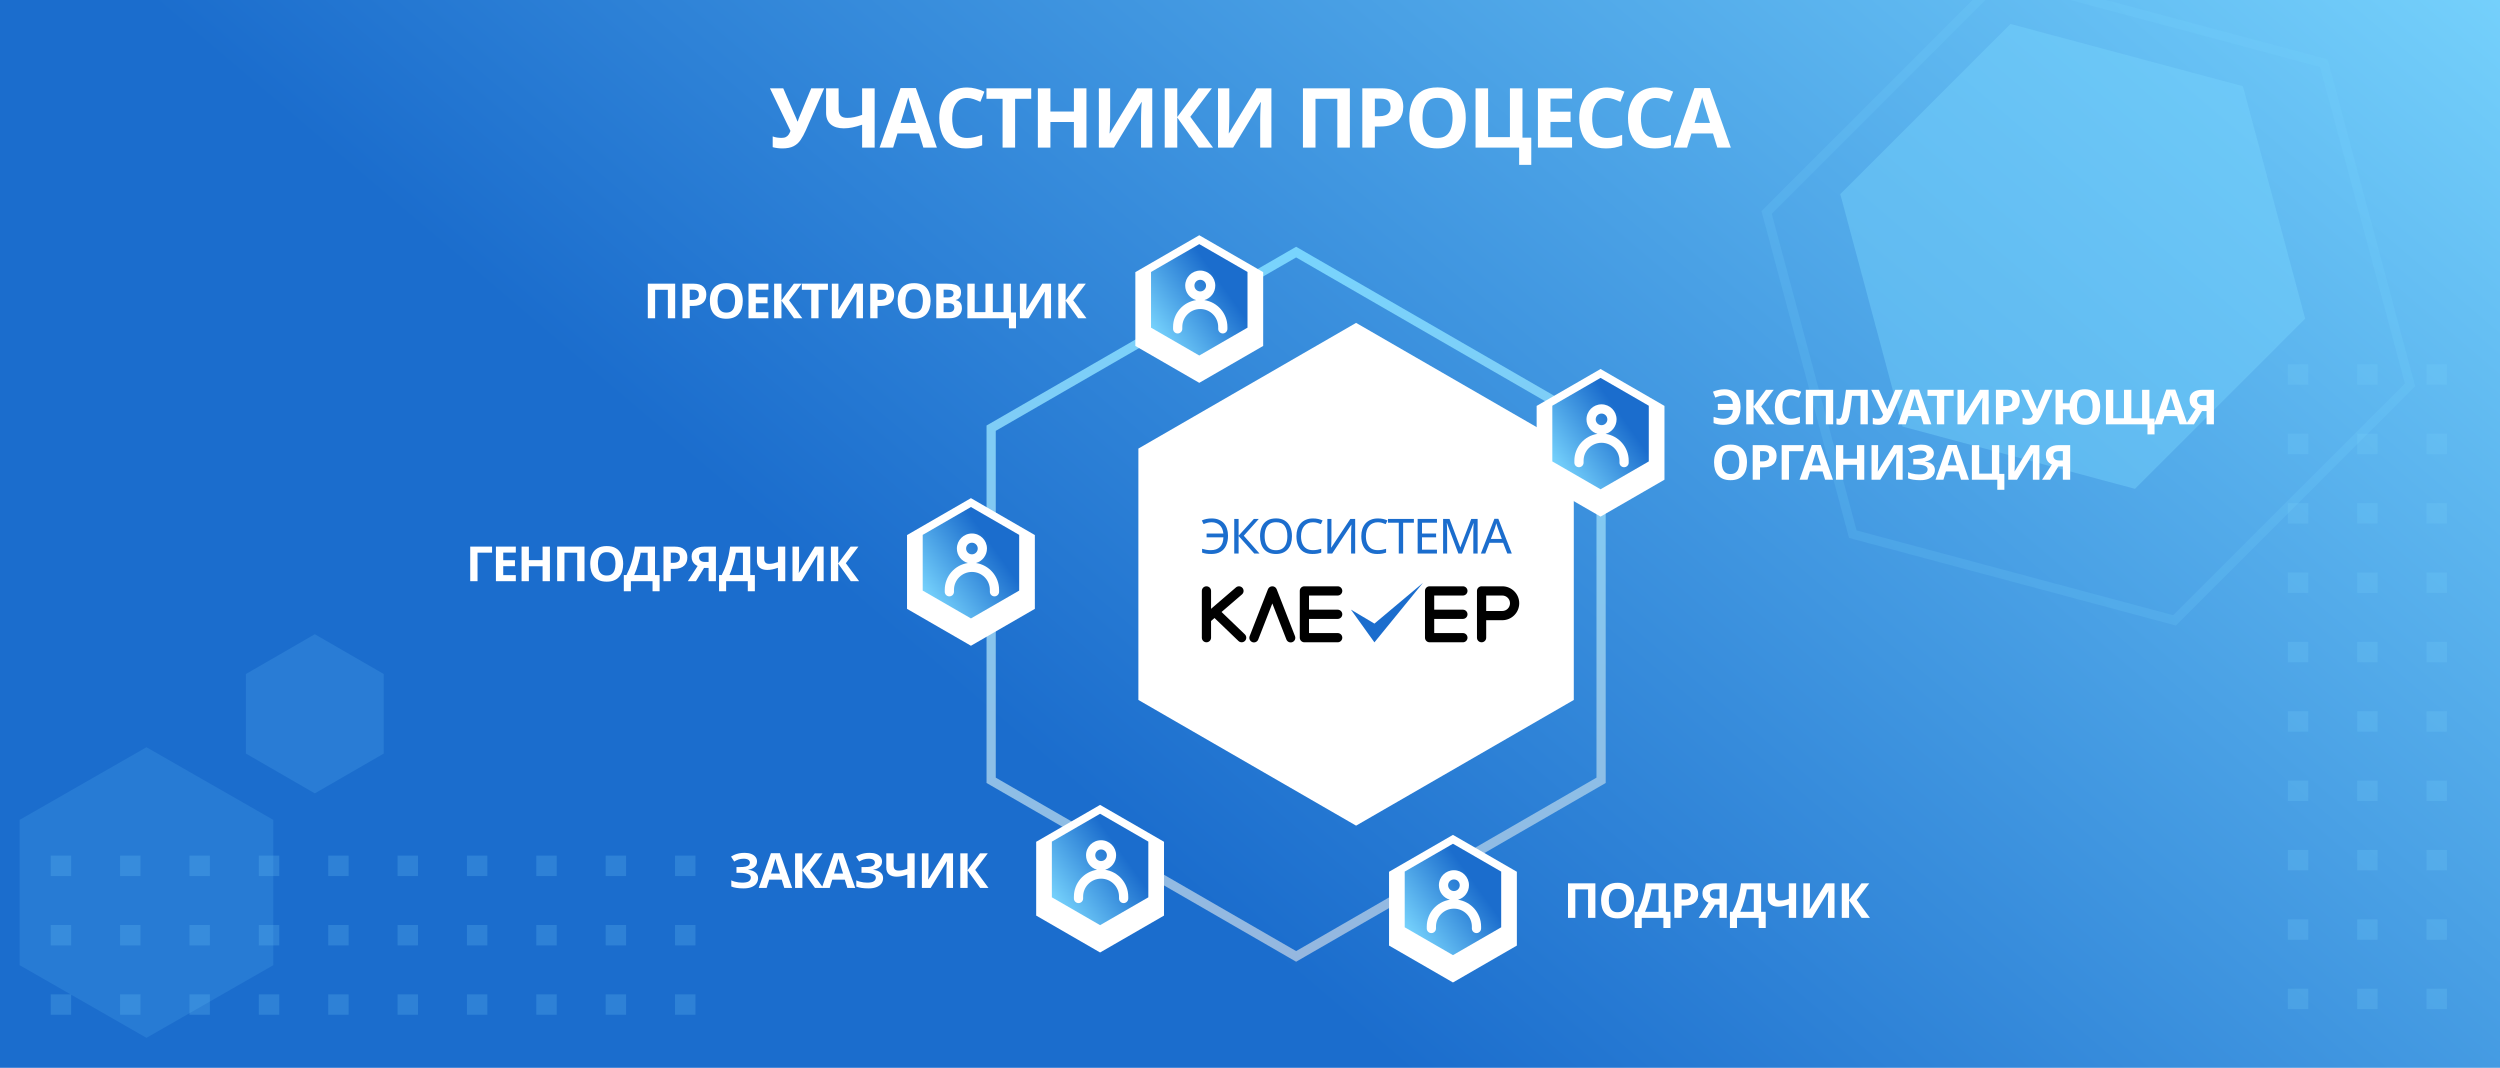
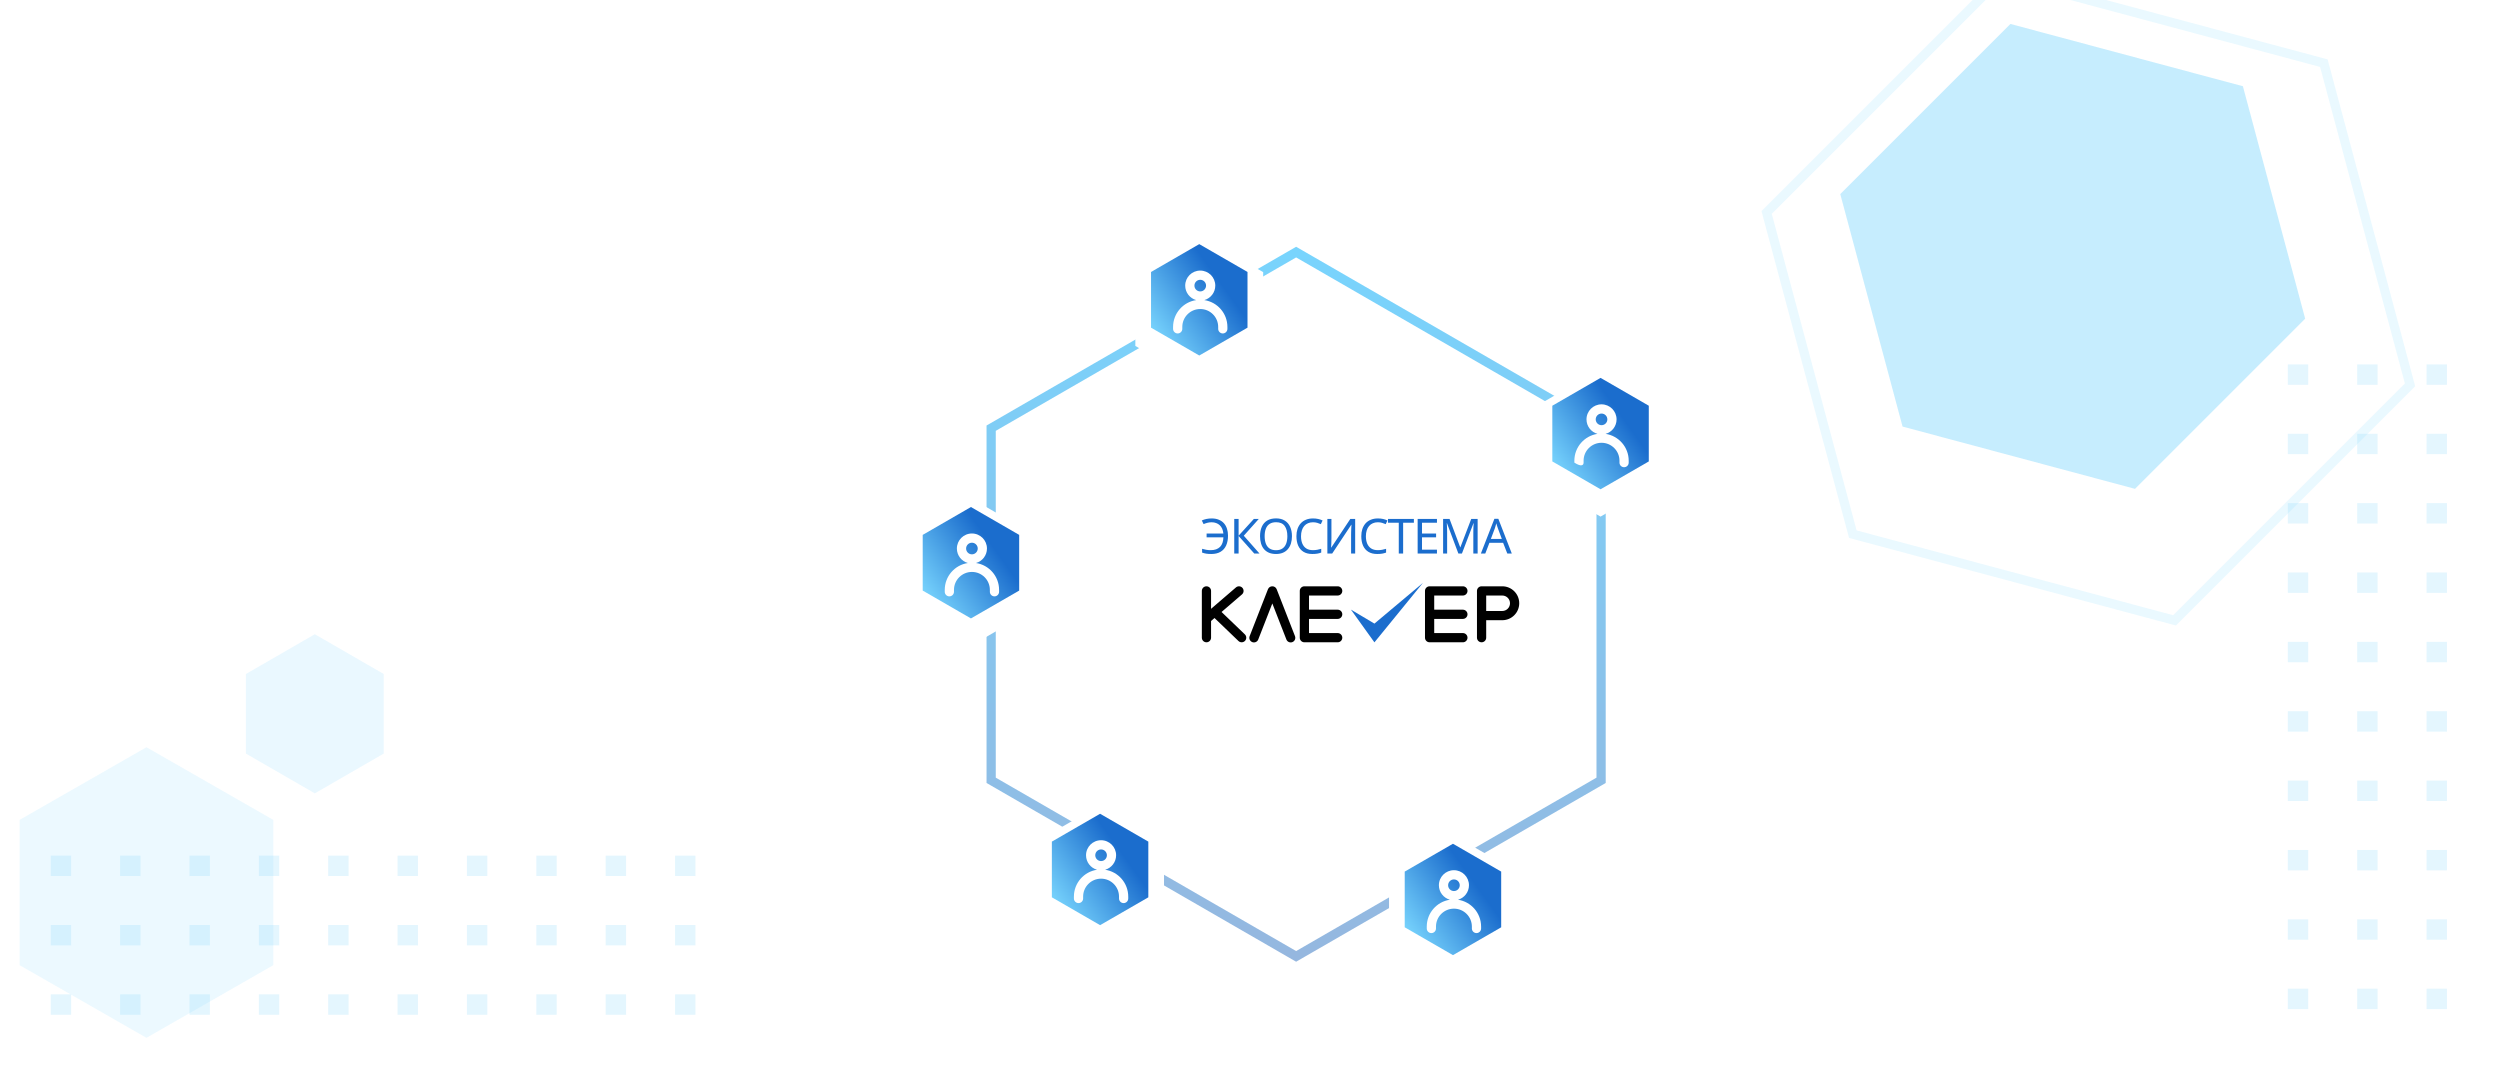
<svg xmlns="http://www.w3.org/2000/svg" width="1084" height="463" viewBox="0 0 1084 463" fill="none">
  <g clip-path="url(#clip0_6405_13044)">
    <rect width="1084" height="463" fill="white" />
-     <rect width="1084" height="463" transform="matrix(-1 0 0 1 1084 0)" fill="url(#paint0_linear_6405_13044)" />
    <path d="M925.74 211.968L824.949 184.961L797.942 84.17L871.727 10.386L972.518 37.393L999.524 138.184L925.74 211.968Z" fill="#78D4FD" fill-opacity="0.42" />
    <path d="M942.877 268.994L803.383 231.617L766.006 92.123L868.123 -9.994L1007.62 27.383L1044.99 166.877L942.877 268.994Z" stroke="#78D4FD" stroke-opacity="0.16" stroke-width="4" />
    <path opacity="0.5" d="M136.5 275L166.378 292.25V326.75L136.5 344L106.622 326.75V292.25L136.5 275Z" fill="#78D4FD" fill-opacity="0.31" />
    <path opacity="0.5" d="M63.5 324L118.493 355.5V418.5L63.5 450L8.507 418.5V355.5L63.5 324Z" fill="#78D4FD" fill-opacity="0.28" />
    <path opacity="0.2" fill-rule="evenodd" clip-rule="evenodd" d="M30.846 371H22V379.846H30.846V371ZM30.846 401.078H22V409.924H30.846V401.078ZM22 431.155H30.846V440.001H22V431.155ZM60.923 371H52.077V379.846H60.923V371ZM52.077 401.078H60.923V409.924H52.077V401.078ZM60.923 431.155H52.077V440.001H60.923V431.155ZM82.155 371H91.002V379.846H82.155V371ZM91.002 401.078H82.155V409.924H91.002V401.078ZM82.155 431.155H91.002V440.001H82.155V431.155ZM121.079 371H112.232V379.846H121.079V371ZM112.232 401.078H121.079V409.924H112.232V401.078ZM121.079 431.155H112.232V440.001H121.079V431.155ZM142.31 371H151.156V379.846H142.31V371ZM151.156 401.078H142.31V409.924H151.156V401.078ZM142.31 431.155H151.156V440.001H142.31V431.155ZM181.234 371H172.388V379.846H181.234V371ZM172.388 401.078H181.234V409.924H172.388V401.078ZM181.234 431.155H172.388V440.001H181.234V431.155ZM202.465 371H211.311V379.846H202.465V371ZM211.311 401.078H202.465V409.924H211.311V401.078ZM202.465 431.155H211.311V440.001H202.465V431.155ZM241.389 371H232.543V379.846H241.389V371ZM232.543 401.078H241.389V409.924H232.543V401.078ZM241.389 431.155H232.543V440.001H241.389V431.155ZM262.62 371H271.466V379.846H262.62V371ZM271.466 401.078H262.62V409.924H271.466V401.078ZM262.62 431.155H271.466V440.001H262.62V431.155ZM301.544 371H292.697V379.846H301.544V371ZM292.697 401.078H301.544V409.924H292.697V401.078ZM301.544 431.155H292.697V440.001H301.544V431.155Z" fill="#78D4FD" />
    <path opacity="0.2" fill-rule="evenodd" clip-rule="evenodd" d="M1061 166.846L1061 158L1052.15 158L1052.15 166.846L1061 166.846ZM1030.92 166.846L1030.92 158L1022.08 158L1022.08 166.846L1030.92 166.846ZM1000.85 158L1000.85 166.846L992 166.846L992 158L1000.85 158ZM1061 196.923L1061 188.077L1052.15 188.077L1052.15 196.923L1061 196.923ZM1030.92 188.077L1030.92 196.923L1022.08 196.923L1022.08 188.077L1030.92 188.077ZM1000.85 196.923L1000.85 188.077L992 188.077L992 196.923L1000.85 196.923ZM1061 218.155L1061 227.002L1052.15 227.002L1052.15 218.155L1061 218.155ZM1030.92 227.002L1030.92 218.155L1022.08 218.155L1022.08 227.002L1030.92 227.002ZM1000.85 218.155L1000.85 227.002L992 227.002L992 218.155L1000.85 218.155ZM1061 257.079L1061 248.232L1052.15 248.232L1052.15 257.079L1061 257.079ZM1030.92 248.232L1030.92 257.079L1022.08 257.079L1022.08 248.232L1030.92 248.232ZM1000.85 257.079L1000.85 248.232L992 248.232L992 257.079L1000.85 257.079ZM1061 278.31L1061 287.156L1052.15 287.156L1052.15 278.31L1061 278.31ZM1030.92 287.156L1030.92 278.31L1022.08 278.31L1022.08 287.156L1030.92 287.156ZM1000.85 278.31L1000.85 287.156L992 287.156L992 278.31L1000.85 278.31ZM1061 317.234L1061 308.388L1052.15 308.388L1052.15 317.234L1061 317.234ZM1030.92 308.388L1030.92 317.234L1022.08 317.234L1022.08 308.388L1030.92 308.388ZM1000.85 317.234L1000.85 308.388L992 308.388L992 317.234L1000.85 317.234ZM1061 338.465L1061 347.311L1052.15 347.311L1052.15 338.465L1061 338.465ZM1030.92 347.311L1030.92 338.465L1022.08 338.465L1022.08 347.311L1030.92 347.311ZM1000.85 338.465L1000.85 347.311L992 347.311L992 338.465L1000.85 338.465ZM1061 377.389L1061 368.543L1052.15 368.543L1052.15 377.389L1061 377.389ZM1030.92 368.543L1030.92 377.389L1022.08 377.389L1022.08 368.543L1030.92 368.543ZM1000.85 377.389L1000.85 368.543L992 368.543L992 377.389L1000.85 377.389ZM1061 398.62L1061 407.466L1052.15 407.466L1052.15 398.62L1061 398.62ZM1030.92 407.466L1030.92 398.62L1022.08 398.62L1022.08 407.466L1030.92 407.466ZM1000.85 398.62L1000.85 407.466L992 407.466L992 398.62L1000.85 398.62ZM1061 437.544L1061 428.697L1052.15 428.697L1052.15 437.544L1061 437.544ZM1030.92 428.697L1030.92 437.544L1022.08 437.544L1022.08 428.697L1030.92 428.697ZM1000.85 437.544L1000.85 428.697L992 428.697L992 437.544L1000.85 437.544Z" fill="#78D4FD" />
    <path d="M429.766 185.655L562 109.309L694.234 185.655V338.345L562 414.691L429.766 338.345V185.655Z" stroke="url(#paint1_linear_6405_13044)" stroke-width="4" />
    <g filter="url(#filter0_d_6405_13044)">
-       <path d="M588 140L682.397 194.5V303.5L588 358L493.603 303.5V194.5L588 140Z" fill="white" />
-     </g>
+       </g>
    <path d="M595.948 278.526L585.76 264.327L595.948 270.395L616.982 252.737L595.948 278.526Z" fill="#1B6DCD" />
    <path fill-rule="evenodd" clip-rule="evenodd" d="M551.678 261.65L545.575 277.284C545.173 278.313 544.014 278.821 542.985 278.42C541.956 278.018 541.447 276.858 541.849 275.829L549.787 255.493C550.099 254.694 550.868 254.209 551.678 254.22C552.488 254.209 553.257 254.694 553.568 255.493L561.507 275.829C561.908 276.858 561.4 278.018 560.371 278.42C559.342 278.821 558.182 278.313 557.781 277.284L551.678 261.65ZM580.017 258.22C581.122 258.22 582.017 257.325 582.017 256.22C582.017 255.116 581.122 254.22 580.017 254.22L565.584 254.22L565.584 254.22C564.479 254.22 563.584 255.116 563.584 256.22C563.584 256.235 563.584 256.25 563.584 256.264V266.316C563.584 266.331 563.584 266.345 563.584 266.36C563.584 266.375 563.584 266.389 563.584 266.404V276.456C563.584 276.471 563.584 276.486 563.584 276.5C563.584 277.605 564.479 278.5 565.584 278.5H580.017C581.122 278.5 582.017 277.605 582.017 276.5C582.017 275.396 581.122 274.5 580.017 274.5H567.584V268.36L580.017 268.36C581.122 268.36 582.017 267.465 582.017 266.36C582.017 265.256 581.122 264.36 580.017 264.36L567.584 264.36V258.22L580.017 258.22ZM642.414 254.22H651.384C655.445 254.22 658.736 257.512 658.736 261.572C658.736 265.632 655.445 268.924 651.384 268.924H644.414V276.5C644.414 277.605 643.518 278.5 642.414 278.5C641.309 278.5 640.414 277.605 640.414 276.5V266.924V256.22C640.414 255.116 641.309 254.22 642.414 254.22ZM644.414 258.22V264.924H651.384C653.236 264.924 654.736 263.423 654.736 261.572C654.736 259.721 653.236 258.22 651.384 258.22H644.414ZM636.308 256.22C636.308 257.325 635.412 258.22 634.308 258.22L621.875 258.22V264.36L634.308 264.36C635.412 264.36 636.308 265.256 636.308 266.36C636.308 267.465 635.412 268.36 634.308 268.36L621.875 268.36V274.5H634.308C635.412 274.5 636.308 275.396 636.308 276.5C636.308 277.605 635.412 278.5 634.308 278.5H619.874C618.77 278.5 617.874 277.605 617.874 276.5C617.874 276.486 617.875 276.471 617.875 276.456V266.404C617.875 266.389 617.874 266.375 617.874 266.36C617.874 266.345 617.875 266.331 617.875 266.316V256.264C617.875 256.25 617.874 256.235 617.874 256.22C617.874 255.116 618.77 254.22 619.874 254.22L619.875 254.22L634.308 254.22C635.412 254.22 636.308 255.116 636.308 256.22ZM538.522 257.737C539.359 257.016 539.454 255.754 538.734 254.916C538.014 254.079 536.751 253.984 535.914 254.704L525.117 263.988V256.22C525.117 255.116 524.222 254.22 523.117 254.22C522.013 254.22 521.117 255.116 521.117 256.22V276.5C521.117 277.605 522.013 278.5 523.117 278.5C524.222 278.5 525.117 277.605 525.117 276.5V269.263L526.617 267.974L536.998 277.943C537.794 278.708 539.061 278.682 539.826 277.885C540.591 277.089 540.565 275.823 539.768 275.058L529.664 265.354L538.522 257.737Z" fill="black" />
    <path d="M525.345 226.455C524.645 226.455 524.008 226.539 523.434 226.707C522.86 226.861 522.342 227.043 521.88 227.253L521.103 225.678C521.677 225.398 522.335 225.181 523.077 225.027C523.819 224.873 524.582 224.796 525.366 224.796C526.57 224.796 527.613 224.985 528.495 225.363C529.391 225.727 530.133 226.245 530.721 226.917C531.309 227.589 531.743 228.38 532.023 229.29C532.317 230.186 532.464 231.173 532.464 232.251C532.464 233.889 532.198 235.303 531.666 236.493C531.134 237.683 530.329 238.6 529.251 239.244C528.187 239.888 526.843 240.21 525.219 240.21C524.351 240.21 523.616 240.161 523.014 240.063C522.412 239.965 521.817 239.811 521.229 239.601V237.963C521.817 238.117 522.412 238.257 523.014 238.383C523.616 238.495 524.253 238.551 524.925 238.551C525.835 238.551 526.626 238.432 527.298 238.194C527.984 237.942 528.558 237.585 529.02 237.123C529.482 236.647 529.832 236.066 530.07 235.38C530.308 234.68 530.441 233.882 530.469 232.986H523.182V231.327H530.448C530.378 230.557 530.21 229.871 529.944 229.269C529.678 228.667 529.321 228.156 528.873 227.736C528.439 227.316 527.921 227.001 527.319 226.791C526.731 226.567 526.073 226.455 525.345 226.455ZM546.11 240H543.842L537.059 232.398V240H535.169V225.006H537.059V232.272L543.674 225.006H545.816L539.306 232.293L546.11 240ZM560.193 232.482C560.193 233.644 560.046 234.701 559.752 235.653C559.458 236.591 559.017 237.403 558.429 238.089C557.855 238.775 557.134 239.3 556.266 239.664C555.412 240.028 554.418 240.21 553.284 240.21C552.108 240.21 551.086 240.028 550.218 239.664C549.35 239.286 548.629 238.761 548.055 238.089C547.481 237.403 547.054 236.584 546.774 235.632C546.494 234.68 546.354 233.623 546.354 232.461C546.354 230.921 546.606 229.577 547.11 228.429C547.614 227.281 548.377 226.385 549.399 225.741C550.435 225.097 551.737 224.775 553.305 224.775C554.803 224.775 556.063 225.097 557.085 225.741C558.107 226.371 558.877 227.267 559.395 228.429C559.927 229.577 560.193 230.928 560.193 232.482ZM548.349 232.482C548.349 233.742 548.524 234.827 548.874 235.737C549.224 236.647 549.763 237.347 550.491 237.837C551.233 238.327 552.164 238.572 553.284 238.572C554.418 238.572 555.342 238.327 556.056 237.837C556.784 237.347 557.323 236.647 557.673 235.737C558.023 234.827 558.198 233.742 558.198 232.482C558.198 230.592 557.806 229.115 557.022 228.051C556.238 226.973 554.999 226.434 553.305 226.434C552.171 226.434 551.233 226.679 550.491 227.169C549.763 227.645 549.224 228.338 548.874 229.248C548.524 230.144 548.349 231.222 548.349 232.482ZM569.312 226.455C568.514 226.455 567.793 226.595 567.149 226.875C566.505 227.141 565.959 227.54 565.511 228.072C565.063 228.59 564.72 229.227 564.482 229.983C564.244 230.725 564.125 231.565 564.125 232.503C564.125 233.735 564.314 234.806 564.692 235.716C565.084 236.626 565.658 237.326 566.414 237.816C567.184 238.306 568.143 238.551 569.291 238.551C569.949 238.551 570.572 238.495 571.16 238.383C571.748 238.271 572.322 238.131 572.882 237.963V239.601C572.322 239.811 571.741 239.965 571.139 240.063C570.551 240.161 569.844 240.21 569.018 240.21C567.492 240.21 566.218 239.895 565.196 239.265C564.174 238.635 563.404 237.739 562.886 236.577C562.382 235.415 562.13 234.05 562.13 232.482C562.13 231.348 562.284 230.312 562.592 229.374C562.914 228.436 563.376 227.624 563.978 226.938C564.594 226.252 565.35 225.727 566.246 225.363C567.142 224.985 568.171 224.796 569.333 224.796C570.103 224.796 570.845 224.873 571.559 225.027C572.273 225.181 572.91 225.398 573.47 225.678L572.714 227.274C572.252 227.064 571.734 226.875 571.16 226.707C570.6 226.539 569.984 226.455 569.312 226.455ZM575.546 225.006H577.31V233.238C577.31 233.588 577.303 233.973 577.289 234.393C577.289 234.799 577.282 235.205 577.268 235.611C577.254 236.017 577.233 236.381 577.205 236.703C577.191 237.011 577.177 237.249 577.163 237.417H577.247L585.5 225.006H587.6V240H585.836V231.852C585.836 231.474 585.843 231.068 585.857 230.634C585.871 230.186 585.885 229.759 585.899 229.353C585.927 228.933 585.948 228.562 585.962 228.24C585.976 227.918 585.99 227.68 586.004 227.526H585.92L577.646 240H575.546V225.006ZM597.44 226.455C596.642 226.455 595.921 226.595 595.277 226.875C594.633 227.141 594.087 227.54 593.639 228.072C593.191 228.59 592.848 229.227 592.61 229.983C592.372 230.725 592.253 231.565 592.253 232.503C592.253 233.735 592.442 234.806 592.82 235.716C593.212 236.626 593.786 237.326 594.542 237.816C595.312 238.306 596.271 238.551 597.419 238.551C598.077 238.551 598.7 238.495 599.288 238.383C599.876 238.271 600.45 238.131 601.01 237.963V239.601C600.45 239.811 599.869 239.965 599.267 240.063C598.679 240.161 597.972 240.21 597.146 240.21C595.62 240.21 594.346 239.895 593.324 239.265C592.302 238.635 591.532 237.739 591.014 236.577C590.51 235.415 590.258 234.05 590.258 232.482C590.258 231.348 590.412 230.312 590.72 229.374C591.042 228.436 591.504 227.624 592.106 226.938C592.722 226.252 593.478 225.727 594.374 225.363C595.27 224.985 596.299 224.796 597.461 224.796C598.231 224.796 598.973 224.873 599.687 225.027C600.401 225.181 601.038 225.398 601.598 225.678L600.842 227.274C600.38 227.064 599.862 226.875 599.288 226.707C598.728 226.539 598.112 226.455 597.44 226.455ZM608.399 240H606.509V226.665H601.826V225.006H613.061V226.665H608.399V240ZM623.07 240H614.691V225.006H623.07V226.665H616.581V231.348H622.692V232.986H616.581V238.341H623.07V240ZM632.345 240L627.41 226.854H627.326C627.354 227.134 627.375 227.491 627.389 227.925C627.417 228.359 627.438 228.835 627.452 229.353C627.466 229.857 627.473 230.375 627.473 230.907V240H625.73V225.006H628.523L633.143 237.291H633.227L637.931 225.006H640.703V240H638.834V230.781C638.834 230.291 638.841 229.808 638.855 229.332C638.869 228.842 638.89 228.387 638.918 227.967C638.946 227.533 638.967 227.169 638.981 226.875H638.897L633.899 240H632.345ZM653.56 240L651.754 235.359H645.811L644.026 240H642.115L647.974 224.943H649.675L655.513 240H653.56ZM649.507 229.143C649.465 229.031 649.395 228.828 649.297 228.534C649.199 228.24 649.101 227.939 649.003 227.631C648.919 227.309 648.849 227.064 648.793 226.896C648.723 227.176 648.646 227.463 648.562 227.757C648.492 228.037 648.415 228.296 648.331 228.534C648.261 228.772 648.198 228.975 648.142 229.143L646.441 233.679H651.187L649.507 229.143Z" fill="#1B6DCD" />
    <g filter="url(#filter1_d_6405_13044)">
      <path d="M520 98L547.713 114V146L520 162L492.287 146V114L520 98Z" fill="white" />
    </g>
    <path d="M520 105.849L540.915 117.925V142.076L520 154.151L499.084 142.076V117.925L520 105.849Z" fill="url(#paint2_linear_6405_13044)" />
    <path fill-rule="evenodd" clip-rule="evenodd" d="M522.944 123.842C522.944 125.234 521.815 126.362 520.423 126.362C519.031 126.362 517.902 125.234 517.902 123.842C517.902 122.449 519.031 121.321 520.423 121.321C521.815 121.321 522.944 122.449 522.944 123.842ZM522.181 130.123C524.928 129.355 526.944 126.834 526.944 123.842C526.944 120.24 524.024 117.321 520.423 117.321C516.821 117.321 513.902 120.24 513.902 123.842C513.902 126.834 515.917 129.355 518.665 130.123C512.992 130.971 508.642 135.864 508.642 141.773V142.589C508.642 143.693 509.537 144.589 510.642 144.589C511.746 144.589 512.642 143.693 512.642 142.589V141.773C512.642 137.476 516.125 133.992 520.423 133.992C524.72 133.992 528.204 137.476 528.204 141.773V142.589C528.204 143.693 529.099 144.589 530.204 144.589C531.308 144.589 532.204 143.693 532.204 142.589V141.773C532.204 135.864 527.853 130.971 522.181 130.123Z" fill="white" />
    <g filter="url(#filter2_d_6405_13044)">
      <path d="M694 156L721.713 172V204L694 220L666.287 204V172L694 156Z" fill="white" />
    </g>
    <path d="M694 163.849L714.915 175.925V200.076L694 212.151L673.084 200.076V175.925L694 163.849Z" fill="url(#paint3_linear_6405_13044)" />
-     <path fill-rule="evenodd" clip-rule="evenodd" d="M696.944 181.842C696.944 183.234 695.815 184.362 694.423 184.362C693.031 184.362 691.902 183.234 691.902 181.842C691.902 180.449 693.031 179.321 694.423 179.321C695.815 179.321 696.944 180.449 696.944 181.842ZM696.181 188.123C698.928 187.355 700.944 184.834 700.944 181.842C700.944 178.24 698.024 175.321 694.423 175.321C690.821 175.321 687.902 178.24 687.902 181.842C687.902 184.834 689.917 187.355 692.665 188.123C686.992 188.971 682.642 193.864 682.642 199.773V200.589C682.642 201.693 683.537 202.589 684.642 202.589C685.746 202.589 686.642 201.693 686.642 200.589V199.773C686.642 195.476 690.125 191.992 694.423 191.992C698.72 191.992 702.204 195.476 702.204 199.773V200.589C702.204 201.693 703.099 202.589 704.204 202.589C705.308 202.589 706.204 201.693 706.204 200.589V199.773C706.204 193.864 701.853 188.971 696.181 188.123Z" fill="white" />
+     <path fill-rule="evenodd" clip-rule="evenodd" d="M696.944 181.842C696.944 183.234 695.815 184.362 694.423 184.362C693.031 184.362 691.902 183.234 691.902 181.842C691.902 180.449 693.031 179.321 694.423 179.321C695.815 179.321 696.944 180.449 696.944 181.842ZM696.181 188.123C698.928 187.355 700.944 184.834 700.944 181.842C700.944 178.24 698.024 175.321 694.423 175.321C690.821 175.321 687.902 178.24 687.902 181.842C687.902 184.834 689.917 187.355 692.665 188.123C686.992 188.971 682.642 193.864 682.642 199.773V200.589C685.746 202.589 686.642 201.693 686.642 200.589V199.773C686.642 195.476 690.125 191.992 694.423 191.992C698.72 191.992 702.204 195.476 702.204 199.773V200.589C702.204 201.693 703.099 202.589 704.204 202.589C705.308 202.589 706.204 201.693 706.204 200.589V199.773C706.204 193.864 701.853 188.971 696.181 188.123Z" fill="white" />
    <g filter="url(#filter3_d_6405_13044)">
      <path d="M630 358L657.713 374V406L630 422L602.287 406V374L630 358Z" fill="white" />
    </g>
    <path d="M630 365.849L650.915 377.925V402.076L630 414.151L609.084 402.076V377.925L630 365.849Z" fill="url(#paint4_linear_6405_13044)" />
    <path fill-rule="evenodd" clip-rule="evenodd" d="M632.944 383.842C632.944 385.234 631.815 386.362 630.423 386.362C629.031 386.362 627.902 385.234 627.902 383.842C627.902 382.449 629.031 381.321 630.423 381.321C631.815 381.321 632.944 382.449 632.944 383.842ZM632.181 390.123C634.928 389.355 636.944 386.834 636.944 383.842C636.944 380.24 634.024 377.321 630.423 377.321C626.821 377.321 623.902 380.24 623.902 383.842C623.902 386.834 625.917 389.355 628.665 390.123C622.992 390.971 618.642 395.864 618.642 401.773V402.589C618.642 403.693 619.537 404.589 620.642 404.589C621.746 404.589 622.642 403.693 622.642 402.589V401.773C622.642 397.476 626.125 393.992 630.423 393.992C634.72 393.992 638.204 397.476 638.204 401.773V402.589C638.204 403.693 639.099 404.589 640.204 404.589C641.308 404.589 642.204 403.693 642.204 402.589V401.773C642.204 395.864 637.853 390.971 632.181 390.123Z" fill="white" />
    <g filter="url(#filter4_d_6405_13044)">
      <path d="M477 345L504.713 361V393L477 409L449.287 393V361L477 345Z" fill="white" />
    </g>
    <path d="M477 352.849L497.915 364.925V389.076L477 401.151L456.084 389.076V364.925L477 352.849Z" fill="url(#paint5_linear_6405_13044)" />
    <path fill-rule="evenodd" clip-rule="evenodd" d="M479.944 370.842C479.944 372.234 478.815 373.362 477.423 373.362C476.031 373.362 474.902 372.234 474.902 370.842C474.902 369.449 476.031 368.321 477.423 368.321C478.815 368.321 479.944 369.449 479.944 370.842ZM479.181 377.123C481.928 376.355 483.944 373.834 483.944 370.842C483.944 367.24 481.024 364.321 477.423 364.321C473.821 364.321 470.902 367.24 470.902 370.842C470.902 373.834 472.917 376.355 475.665 377.123C469.992 377.971 465.642 382.864 465.642 388.773V389.589C465.642 390.693 466.537 391.589 467.642 391.589C468.746 391.589 469.642 390.693 469.642 389.589V388.773C469.642 384.476 473.125 380.992 477.423 380.992C481.72 380.992 485.204 384.476 485.204 388.773V389.589C485.204 390.693 486.099 391.589 487.204 391.589C488.308 391.589 489.204 390.693 489.204 389.589V388.773C489.204 382.864 484.853 377.971 479.181 377.123Z" fill="white" />
    <g filter="url(#filter5_d_6405_13044)">
      <path d="M421 212L448.713 228V260L421 276L393.287 260V228L421 212Z" fill="white" />
    </g>
    <path d="M421 219.849L441.915 231.925V256.076L421 268.151L400.084 256.076V231.925L421 219.849Z" fill="url(#paint6_linear_6405_13044)" />
    <path fill-rule="evenodd" clip-rule="evenodd" d="M423.944 237.842C423.944 239.234 422.815 240.362 421.423 240.362C420.031 240.362 418.902 239.234 418.902 237.842C418.902 236.449 420.031 235.321 421.423 235.321C422.815 235.321 423.944 236.449 423.944 237.842ZM423.181 244.123C425.928 243.355 427.944 240.834 427.944 237.842C427.944 234.24 425.024 231.321 421.423 231.321C417.821 231.321 414.902 234.24 414.902 237.842C414.902 240.834 416.917 243.355 419.665 244.123C413.992 244.971 409.642 249.864 409.642 255.773V256.589C409.642 257.693 410.537 258.589 411.642 258.589C412.746 258.589 413.642 257.693 413.642 256.589V255.773C413.642 251.476 417.125 247.992 421.423 247.992C425.72 247.992 429.204 251.476 429.204 255.773V256.589C429.204 257.693 430.099 258.589 431.204 258.589C432.308 258.589 433.204 257.693 433.204 256.589V255.773C433.204 249.864 428.853 244.971 423.181 244.123Z" fill="white" />
-     <path d="M747.67 171.442C746.998 171.442 746.333 171.54 745.675 171.736C745.017 171.918 744.373 172.142 743.743 172.408L742.735 169.846C743.477 169.524 744.261 169.272 745.087 169.09C745.913 168.894 746.795 168.796 747.733 168.796C748.839 168.796 749.819 168.971 750.673 169.321C751.541 169.657 752.269 170.161 752.857 170.833C753.459 171.491 753.914 172.303 754.222 173.269C754.544 174.221 754.705 175.306 754.705 176.524C754.705 178.064 754.446 179.415 753.928 180.577C753.41 181.725 752.612 182.621 751.534 183.265C750.47 183.895 749.105 184.21 747.439 184.21C746.585 184.21 745.808 184.147 745.108 184.021C744.422 183.895 743.722 183.699 743.008 183.433V180.766C743.806 181.018 744.541 181.214 745.213 181.354C745.899 181.494 746.578 181.564 747.25 181.564C747.894 181.564 748.461 181.487 748.951 181.333C749.455 181.165 749.875 180.927 750.211 180.619C750.561 180.297 750.834 179.898 751.03 179.422C751.226 178.932 751.338 178.372 751.366 177.742H744.856V175.138H751.345C751.331 174.55 751.233 174.032 751.051 173.584C750.869 173.122 750.617 172.737 750.295 172.429C749.973 172.107 749.588 171.862 749.14 171.694C748.706 171.526 748.216 171.442 747.67 171.442ZM769.407 184H765.795L760.356 176.398V184H757.185V169.006H760.356V176.272L765.732 169.006H769.113L763.653 176.209L769.407 184ZM776.617 171.442C776.015 171.442 775.476 171.561 775 171.799C774.538 172.037 774.146 172.38 773.824 172.828C773.502 173.262 773.257 173.794 773.089 174.424C772.935 175.054 772.858 175.761 772.858 176.545C772.858 177.609 772.984 178.519 773.236 179.275C773.502 180.017 773.915 180.584 774.475 180.976C775.035 181.368 775.749 181.564 776.617 181.564C777.233 181.564 777.842 181.494 778.444 181.354C779.06 181.214 779.725 181.018 780.439 180.766V183.433C779.781 183.699 779.13 183.895 778.486 184.021C777.842 184.147 777.121 184.21 776.323 184.21C774.783 184.21 773.509 183.895 772.501 183.265C771.507 182.621 770.772 181.725 770.296 180.577C769.82 179.415 769.582 178.064 769.582 176.524C769.582 175.39 769.736 174.354 770.044 173.416C770.352 172.464 770.8 171.645 771.388 170.959C771.99 170.273 772.725 169.741 773.593 169.363C774.475 168.985 775.483 168.796 776.617 168.796C777.359 168.796 778.101 168.894 778.843 169.09C779.599 169.272 780.32 169.524 781.006 169.846L779.977 172.429C779.417 172.163 778.85 171.932 778.276 171.736C777.716 171.54 777.163 171.442 776.617 171.442ZM782.995 184V169.006H794.86V184H791.689V171.652H786.166V184H782.995ZM809.878 184H806.707V171.652H803.032C802.948 172.296 802.857 172.996 802.759 173.752C802.675 174.508 802.577 175.278 802.465 176.062C802.367 176.832 802.262 177.567 802.15 178.267C802.038 178.953 801.926 179.562 801.814 180.094C801.632 180.962 801.387 181.704 801.079 182.32C800.785 182.936 800.372 183.405 799.84 183.727C799.322 184.049 798.643 184.21 797.803 184.21C797.523 184.21 797.257 184.189 797.005 184.147C796.753 184.105 796.515 184.049 796.291 183.979V181.375C796.473 181.431 796.648 181.48 796.816 181.522C796.998 181.564 797.194 181.585 797.404 181.585C797.684 181.585 797.915 181.494 798.097 181.312C798.279 181.13 798.44 180.822 798.58 180.388C798.72 179.94 798.86 179.324 799 178.54C799.07 178.204 799.154 177.728 799.252 177.112C799.35 176.482 799.462 175.747 799.588 174.907C799.728 174.053 799.868 173.129 800.008 172.135C800.148 171.127 800.281 170.084 800.407 169.006H809.878V184ZM820.422 179.611C820.002 180.563 819.554 181.389 819.078 182.089C818.616 182.775 818.021 183.3 817.293 183.664C816.565 184.028 815.613 184.21 814.437 184.21C814.073 184.21 813.674 184.182 813.24 184.126C812.806 184.07 812.407 183.993 812.043 183.895V181.165C812.379 181.305 812.75 181.403 813.156 181.459C813.562 181.515 813.94 181.543 814.29 181.543C814.752 181.543 815.123 181.466 815.403 181.312C815.697 181.158 815.928 180.948 816.096 180.682C816.278 180.402 816.425 180.101 816.537 179.779L811.35 169.006H814.71L817.503 175.495C817.573 175.635 817.657 175.817 817.755 176.041C817.853 176.265 817.951 176.496 818.049 176.734C818.147 176.972 818.224 177.182 818.28 177.364H818.385C818.441 177.196 818.511 176.993 818.595 176.755C818.693 176.503 818.791 176.251 818.889 175.999C819.001 175.733 819.099 175.502 819.183 175.306L821.787 169.006H825.063L820.422 179.611ZM834.025 184L832.933 180.43H827.473L826.381 184H822.958L828.25 168.943H832.135L837.448 184H834.025ZM831.085 174.277C831.015 174.039 830.924 173.738 830.812 173.374C830.7 173.01 830.588 172.639 830.476 172.261C830.364 171.883 830.273 171.554 830.203 171.274C830.133 171.554 830.035 171.904 829.909 172.324C829.797 172.73 829.685 173.122 829.573 173.5C829.475 173.864 829.398 174.123 829.342 174.277L828.271 177.763H832.177L831.085 174.277ZM843.016 184H839.845V171.652H835.771V169.006H847.09V171.652H843.016V184ZM848.772 169.006H851.628V176.251C851.628 176.601 851.621 176.993 851.607 177.427C851.593 177.861 851.579 178.288 851.565 178.708C851.551 179.114 851.537 179.471 851.523 179.779C851.509 180.073 851.495 180.276 851.481 180.388H851.544L858.474 169.006H862.275V184H859.44V176.797C859.44 176.419 859.447 176.006 859.461 175.558C859.475 175.096 859.489 174.655 859.503 174.235C859.531 173.815 859.552 173.451 859.566 173.143C859.594 172.821 859.615 172.611 859.629 172.513H859.545L852.594 184H848.772V169.006ZM870.218 169.006C872.15 169.006 873.557 169.426 874.439 170.266C875.335 171.092 875.783 172.233 875.783 173.689C875.783 174.347 875.685 174.977 875.489 175.579C875.293 176.167 874.964 176.699 874.502 177.175C874.054 177.637 873.459 178.001 872.717 178.267C871.975 178.533 871.058 178.666 869.966 178.666H868.601V184H865.43V169.006H870.218ZM870.05 171.61H868.601V176.062H869.651C870.253 176.062 870.771 175.985 871.205 175.831C871.639 175.677 871.975 175.432 872.213 175.096C872.451 174.76 872.57 174.326 872.57 173.794C872.57 173.052 872.367 172.506 871.961 172.156C871.555 171.792 870.918 171.61 870.05 171.61ZM885.378 179.611C884.958 180.563 884.51 181.389 884.034 182.089C883.572 182.775 882.977 183.3 882.249 183.664C881.521 184.028 880.569 184.21 879.393 184.21C879.029 184.21 878.63 184.182 878.196 184.126C877.762 184.07 877.363 183.993 876.999 183.895V181.165C877.335 181.305 877.706 181.403 878.112 181.459C878.518 181.515 878.896 181.543 879.246 181.543C879.708 181.543 880.079 181.466 880.359 181.312C880.653 181.158 880.884 180.948 881.052 180.682C881.234 180.402 881.381 180.101 881.493 179.779L876.306 169.006H879.666L882.459 175.495C882.529 175.635 882.613 175.817 882.711 176.041C882.809 176.265 882.907 176.496 883.005 176.734C883.103 176.972 883.18 177.182 883.236 177.364H883.341C883.397 177.196 883.467 176.993 883.551 176.755C883.649 176.503 883.747 176.251 883.845 175.999C883.957 175.733 884.055 175.502 884.139 175.306L886.743 169.006H890.019L885.378 179.611ZM910.643 176.482C910.643 177.644 910.51 178.701 910.244 179.653C909.978 180.591 909.565 181.403 909.005 182.089C908.459 182.775 907.766 183.3 906.926 183.664C906.086 184.028 905.099 184.21 903.965 184.21C902.565 184.21 901.389 183.937 900.437 183.391C899.499 182.831 898.771 182.054 898.253 181.06C897.749 180.052 897.441 178.876 897.329 177.532H894.452V184H891.281V169.006H894.452V174.886H897.392C897.546 173.64 897.882 172.562 898.4 171.652C898.932 170.728 899.66 170.021 900.584 169.531C901.508 169.027 902.642 168.775 903.986 168.775C905.498 168.775 906.744 169.097 907.724 169.741C908.718 170.371 909.453 171.267 909.929 172.429C910.405 173.577 910.643 174.928 910.643 176.482ZM900.584 176.482C900.584 177.532 900.703 178.435 900.941 179.191C901.179 179.947 901.55 180.528 902.054 180.934C902.558 181.34 903.195 181.543 903.965 181.543C904.763 181.543 905.414 181.34 905.918 180.934C906.422 180.528 906.786 179.947 907.01 179.191C907.248 178.435 907.367 177.532 907.367 176.482C907.367 175.432 907.248 174.529 907.01 173.773C906.786 173.017 906.422 172.436 905.918 172.03C905.428 171.624 904.791 171.421 904.007 171.421C903.223 171.421 902.572 171.624 902.054 172.03C901.55 172.436 901.179 173.017 900.941 173.773C900.703 174.529 900.584 175.432 900.584 176.482ZM934.212 181.48V188.368H931.146V184H913.128V169.006H916.299V181.354H920.961V169.006H924.153V181.354H928.815V169.006H931.986V181.48H934.212ZM945.074 184L943.982 180.43H938.522L937.43 184H934.007L939.299 168.943H943.184L948.497 184H945.074ZM942.134 174.277C942.064 174.039 941.973 173.738 941.861 173.374C941.749 173.01 941.637 172.639 941.525 172.261C941.413 171.883 941.322 171.554 941.252 171.274C941.182 171.554 941.084 171.904 940.958 172.324C940.846 172.73 940.734 173.122 940.622 173.5C940.524 173.864 940.447 174.123 940.391 174.277L939.32 177.763H943.226L942.134 174.277ZM954.806 178.246L951.299 184H947.771L952.034 177.406C951.628 177.238 951.222 176.993 950.816 176.671C950.41 176.335 950.074 175.894 949.808 175.348C949.542 174.788 949.409 174.102 949.409 173.29C949.409 171.904 949.906 170.847 950.9 170.119C951.894 169.377 953.287 169.006 955.079 169.006H959.951V184H956.78V178.246H954.806ZM955.205 171.61C954.659 171.61 954.19 171.673 953.798 171.799C953.42 171.925 953.126 172.128 952.916 172.408C952.72 172.688 952.622 173.059 952.622 173.521C952.622 174.179 952.839 174.704 953.273 175.096C953.721 175.474 954.393 175.663 955.289 175.663H956.78V171.61H955.205ZM757.498 200.482C757.498 201.644 757.351 202.701 757.057 203.653C756.777 204.591 756.343 205.403 755.755 206.089C755.181 206.775 754.439 207.3 753.529 207.664C752.633 208.028 751.576 208.21 750.358 208.21C749.14 208.21 748.076 208.028 747.166 207.664C746.27 207.286 745.528 206.761 744.94 206.089C744.366 205.403 743.932 204.584 743.638 203.632C743.358 202.68 743.218 201.623 743.218 200.461C743.218 198.907 743.47 197.556 743.974 196.408C744.492 195.26 745.276 194.371 746.326 193.741C747.39 193.097 748.741 192.775 750.379 192.775C752.003 192.775 753.34 193.097 754.39 193.741C755.44 194.371 756.217 195.267 756.721 196.429C757.239 197.577 757.498 198.928 757.498 200.482ZM746.557 200.482C746.557 201.532 746.69 202.435 746.956 203.191C747.222 203.947 747.635 204.528 748.195 204.934C748.755 205.34 749.476 205.543 750.358 205.543C751.268 205.543 751.996 205.34 752.542 204.934C753.102 204.528 753.508 203.947 753.76 203.191C754.026 202.435 754.159 201.532 754.159 200.482C754.159 198.9 753.865 197.661 753.277 196.765C752.689 195.869 751.723 195.421 750.379 195.421C749.483 195.421 748.755 195.624 748.195 196.03C747.635 196.436 747.222 197.017 746.956 197.773C746.69 198.529 746.557 199.432 746.557 200.482ZM764.762 193.006C766.694 193.006 768.101 193.426 768.983 194.266C769.879 195.092 770.327 196.233 770.327 197.689C770.327 198.347 770.229 198.977 770.033 199.579C769.837 200.167 769.508 200.699 769.046 201.175C768.598 201.637 768.003 202.001 767.261 202.267C766.519 202.533 765.602 202.666 764.51 202.666H763.145V208H759.974V193.006H764.762ZM764.594 195.61H763.145V200.062H764.195C764.797 200.062 765.315 199.985 765.749 199.831C766.183 199.677 766.519 199.432 766.757 199.096C766.995 198.76 767.114 198.326 767.114 197.794C767.114 197.052 766.911 196.506 766.505 196.156C766.099 195.792 765.462 195.61 764.594 195.61ZM782.001 193.006V195.631H775.701V208H772.53V193.006H782.001ZM791.372 208L790.28 204.43H784.82L783.728 208H780.305L785.597 192.943H789.482L794.795 208H791.372ZM788.432 198.277C788.362 198.039 788.271 197.738 788.159 197.374C788.047 197.01 787.935 196.639 787.823 196.261C787.711 195.883 787.62 195.554 787.55 195.274C787.48 195.554 787.382 195.904 787.256 196.324C787.144 196.73 787.032 197.122 786.92 197.5C786.822 197.864 786.745 198.123 786.689 198.277L785.618 201.763H789.524L788.432 198.277ZM808.349 208H805.178V201.532H799.235V208H796.064V193.006H799.235V198.886H805.178V193.006H808.349V208ZM811.492 193.006H814.348V200.251C814.348 200.601 814.341 200.993 814.327 201.427C814.313 201.861 814.299 202.288 814.285 202.708C814.271 203.114 814.257 203.471 814.243 203.779C814.229 204.073 814.215 204.276 814.201 204.388H814.264L821.194 193.006H824.995V208H822.16V200.797C822.16 200.419 822.167 200.006 822.181 199.558C822.195 199.096 822.209 198.655 822.223 198.235C822.251 197.815 822.272 197.451 822.286 197.143C822.314 196.821 822.335 196.611 822.349 196.513H822.265L815.314 208H811.492V193.006ZM838.503 196.513C838.503 197.521 838.146 198.333 837.432 198.949C836.718 199.565 835.808 199.95 834.702 200.104V200.167C836.074 200.307 837.124 200.692 837.852 201.322C838.594 201.938 838.965 202.743 838.965 203.737C838.965 204.605 838.727 205.382 838.251 206.068C837.775 206.74 837.068 207.265 836.13 207.643C835.192 208.021 834.03 208.21 832.644 208.21C831.51 208.21 830.502 208.14 829.62 208C828.752 207.86 827.996 207.657 827.352 207.391V204.724C827.786 204.934 828.276 205.116 828.822 205.27C829.368 205.41 829.921 205.522 830.481 205.606C831.041 205.676 831.559 205.711 832.035 205.711C833.365 205.711 834.324 205.522 834.912 205.144C835.514 204.752 835.815 204.206 835.815 203.506C835.815 202.792 835.381 202.274 834.513 201.952C833.645 201.616 832.476 201.448 831.006 201.448H829.599V198.97H830.859C832.049 198.97 832.973 198.893 833.631 198.739C834.289 198.585 834.751 198.361 835.017 198.067C835.283 197.773 835.416 197.423 835.416 197.017C835.416 196.499 835.185 196.093 834.723 195.799C834.275 195.491 833.596 195.337 832.686 195.337C831.916 195.337 831.188 195.449 830.502 195.673C829.83 195.897 829.2 196.191 828.612 196.555L827.226 194.434C827.744 194.098 828.29 193.811 828.864 193.573C829.452 193.321 830.096 193.132 830.796 193.006C831.496 192.866 832.273 192.796 833.127 192.796C834.261 192.796 835.227 192.957 836.025 193.279C836.823 193.601 837.432 194.042 837.852 194.602C838.286 195.148 838.503 195.785 838.503 196.513ZM850.314 208L849.222 204.43H843.762L842.67 208H839.247L844.539 192.943H848.424L853.737 208H850.314ZM847.374 198.277C847.304 198.039 847.213 197.738 847.101 197.374C846.989 197.01 846.877 196.639 846.765 196.261C846.653 195.883 846.562 195.554 846.492 195.274C846.422 195.554 846.324 195.904 846.198 196.324C846.086 196.73 845.974 197.122 845.862 197.5C845.764 197.864 845.687 198.123 845.631 198.277L844.56 201.763H848.466L847.374 198.277ZM869.097 205.48V212.368H866.031V208H855.006V193.006H858.177V205.354H863.7V193.006H866.871V205.48H869.097ZM870.783 193.006H873.639V200.251C873.639 200.601 873.632 200.993 873.618 201.427C873.604 201.861 873.59 202.288 873.576 202.708C873.562 203.114 873.548 203.471 873.534 203.779C873.52 204.073 873.506 204.276 873.492 204.388H873.555L880.485 193.006H884.286V208H881.451V200.797C881.451 200.419 881.458 200.006 881.472 199.558C881.486 199.096 881.5 198.655 881.514 198.235C881.542 197.815 881.563 197.451 881.577 197.143C881.605 196.821 881.626 196.611 881.64 196.513H881.556L874.605 208H870.783V193.006ZM892.481 202.246L888.974 208H885.446L889.709 201.406C889.303 201.238 888.897 200.993 888.491 200.671C888.085 200.335 887.749 199.894 887.483 199.348C887.217 198.788 887.084 198.102 887.084 197.29C887.084 195.904 887.581 194.847 888.575 194.119C889.569 193.377 890.962 193.006 892.754 193.006H897.626V208H894.455V202.246H892.481ZM892.88 195.61C892.334 195.61 891.865 195.673 891.473 195.799C891.095 195.925 890.801 196.128 890.591 196.408C890.395 196.688 890.297 197.059 890.297 197.521C890.297 198.179 890.514 198.704 890.948 199.096C891.396 199.474 892.068 199.663 892.964 199.663H894.455V195.61H892.88Z" fill="white" />
    <path d="M280.89 138V123.006H292.755V138H289.584V125.652H284.061V138H280.89ZM300.695 123.006C302.627 123.006 304.034 123.426 304.916 124.266C305.812 125.092 306.26 126.233 306.26 127.689C306.26 128.347 306.162 128.977 305.966 129.579C305.77 130.167 305.441 130.699 304.979 131.175C304.531 131.637 303.936 132.001 303.194 132.267C302.452 132.533 301.535 132.666 300.443 132.666H299.078V138H295.907V123.006H300.695ZM300.527 125.61H299.078V130.062H300.128C300.73 130.062 301.248 129.985 301.682 129.831C302.116 129.677 302.452 129.432 302.69 129.096C302.928 128.76 303.047 128.326 303.047 127.794C303.047 127.052 302.844 126.506 302.438 126.156C302.032 125.792 301.395 125.61 300.527 125.61ZM322.072 130.482C322.072 131.644 321.925 132.701 321.631 133.653C321.351 134.591 320.917 135.403 320.329 136.089C319.755 136.775 319.013 137.3 318.103 137.664C317.207 138.028 316.15 138.21 314.932 138.21C313.714 138.21 312.65 138.028 311.74 137.664C310.844 137.286 310.102 136.761 309.514 136.089C308.94 135.403 308.506 134.584 308.212 133.632C307.932 132.68 307.792 131.623 307.792 130.461C307.792 128.907 308.044 127.556 308.548 126.408C309.066 125.26 309.85 124.371 310.9 123.741C311.964 123.097 313.315 122.775 314.953 122.775C316.577 122.775 317.914 123.097 318.964 123.741C320.014 124.371 320.791 125.267 321.295 126.429C321.813 127.577 322.072 128.928 322.072 130.482ZM311.131 130.482C311.131 131.532 311.264 132.435 311.53 133.191C311.796 133.947 312.209 134.528 312.769 134.934C313.329 135.34 314.05 135.543 314.932 135.543C315.842 135.543 316.57 135.34 317.116 134.934C317.676 134.528 318.082 133.947 318.334 133.191C318.6 132.435 318.733 131.532 318.733 130.482C318.733 128.9 318.439 127.661 317.851 126.765C317.263 125.869 316.297 125.421 314.953 125.421C314.057 125.421 313.329 125.624 312.769 126.03C312.209 126.436 311.796 127.017 311.53 127.773C311.264 128.529 311.131 129.432 311.131 130.482ZM333.179 138H324.548V123.006H333.179V125.61H327.719V128.907H332.801V131.511H327.719V135.375H333.179V138ZM347.891 138H344.279L338.84 130.398V138H335.669V123.006H338.84V130.272L344.216 123.006H347.597L342.137 130.209L347.891 138ZM354.923 138H351.752V125.652H347.678V123.006H358.997V125.652H354.923V138ZM360.679 123.006H363.535V130.251C363.535 130.601 363.528 130.993 363.514 131.427C363.5 131.861 363.486 132.288 363.472 132.708C363.458 133.114 363.444 133.471 363.43 133.779C363.416 134.073 363.402 134.276 363.388 134.388H363.451L370.381 123.006H374.182V138H371.347V130.797C371.347 130.419 371.354 130.006 371.368 129.558C371.382 129.096 371.396 128.655 371.41 128.235C371.438 127.815 371.459 127.451 371.473 127.143C371.501 126.821 371.522 126.611 371.536 126.513H371.452L364.501 138H360.679V123.006ZM382.125 123.006C384.057 123.006 385.464 123.426 386.346 124.266C387.242 125.092 387.69 126.233 387.69 127.689C387.69 128.347 387.592 128.977 387.396 129.579C387.2 130.167 386.871 130.699 386.409 131.175C385.961 131.637 385.366 132.001 384.624 132.267C383.882 132.533 382.965 132.666 381.873 132.666H380.508V138H377.337V123.006H382.125ZM381.957 125.61H380.508V130.062H381.558C382.16 130.062 382.678 129.985 383.112 129.831C383.546 129.677 383.882 129.432 384.12 129.096C384.358 128.76 384.477 128.326 384.477 127.794C384.477 127.052 384.274 126.506 383.868 126.156C383.462 125.792 382.825 125.61 381.957 125.61ZM403.502 130.482C403.502 131.644 403.355 132.701 403.061 133.653C402.781 134.591 402.347 135.403 401.759 136.089C401.185 136.775 400.443 137.3 399.533 137.664C398.637 138.028 397.58 138.21 396.362 138.21C395.144 138.21 394.08 138.028 393.17 137.664C392.274 137.286 391.532 136.761 390.944 136.089C390.37 135.403 389.936 134.584 389.642 133.632C389.362 132.68 389.222 131.623 389.222 130.461C389.222 128.907 389.474 127.556 389.978 126.408C390.496 125.26 391.28 124.371 392.33 123.741C393.394 123.097 394.745 122.775 396.383 122.775C398.007 122.775 399.344 123.097 400.394 123.741C401.444 124.371 402.221 125.267 402.725 126.429C403.243 127.577 403.502 128.928 403.502 130.482ZM392.561 130.482C392.561 131.532 392.694 132.435 392.96 133.191C393.226 133.947 393.639 134.528 394.199 134.934C394.759 135.34 395.48 135.543 396.362 135.543C397.272 135.543 398 135.34 398.546 134.934C399.106 134.528 399.512 133.947 399.764 133.191C400.03 132.435 400.163 131.532 400.163 130.482C400.163 128.9 399.869 127.661 399.281 126.765C398.693 125.869 397.727 125.421 396.383 125.421C395.487 125.421 394.759 125.624 394.199 126.03C393.639 126.436 393.226 127.017 392.96 127.773C392.694 128.529 392.561 129.432 392.561 130.482ZM410.64 123.006C411.97 123.006 413.083 123.132 413.979 123.384C414.889 123.622 415.568 124.021 416.016 124.581C416.478 125.127 416.709 125.869 416.709 126.807C416.709 127.367 416.618 127.878 416.436 128.34C416.254 128.802 415.988 129.18 415.638 129.474C415.302 129.768 414.889 129.957 414.399 130.041V130.146C414.903 130.244 415.358 130.419 415.764 130.671C416.17 130.923 416.492 131.287 416.73 131.763C416.968 132.239 417.087 132.869 417.087 133.653C417.087 134.563 416.863 135.347 416.415 136.005C415.981 136.649 415.351 137.146 414.525 137.496C413.699 137.832 412.719 138 411.585 138H405.978V123.006H410.64ZM410.997 128.949C411.921 128.949 412.558 128.802 412.908 128.508C413.272 128.214 413.454 127.787 413.454 127.227C413.454 126.653 413.244 126.24 412.824 125.988C412.404 125.736 411.739 125.61 410.829 125.61H409.149V128.949H410.997ZM409.149 131.469V135.375H411.228C412.18 135.375 412.845 135.193 413.223 134.829C413.601 134.451 413.79 133.954 413.79 133.338C413.79 132.96 413.706 132.631 413.538 132.351C413.384 132.071 413.111 131.854 412.719 131.7C412.327 131.546 411.795 131.469 411.123 131.469H409.149ZM440.541 135.48V142.368H437.475V138H419.457V123.006H422.628V135.354H427.29V123.006H430.482V135.354H435.144V123.006H438.315V135.48H440.541ZM442.227 123.006H445.083V130.251C445.083 130.601 445.076 130.993 445.062 131.427C445.048 131.861 445.034 132.288 445.02 132.708C445.006 133.114 444.992 133.471 444.978 133.779C444.964 134.073 444.95 134.276 444.936 134.388H444.999L451.929 123.006H455.73V138H452.895V130.797C452.895 130.419 452.902 130.006 452.916 129.558C452.93 129.096 452.944 128.655 452.958 128.235C452.986 127.815 453.007 127.451 453.021 127.143C453.049 126.821 453.07 126.611 453.084 126.513H453L446.049 138H442.227V123.006ZM471.107 138H467.495L462.056 130.398V138H458.885V123.006H462.056V130.272L467.432 123.006H470.813L465.353 130.209L471.107 138Z" fill="white" />
    <path d="M213.361 237.006V239.631H207.061V252H203.89V237.006H213.361ZM223.662 252H215.031V237.006H223.662V239.61H218.202V242.907H223.284V245.511H218.202V249.375H223.662V252ZM238.437 252H235.266V245.532H229.323V252H226.152V237.006H229.323V242.886H235.266V237.006H238.437V252ZM241.58 252V237.006H253.445V252H250.274V239.652H244.751V252H241.58ZM270.206 244.482C270.206 245.644 270.059 246.701 269.765 247.653C269.485 248.591 269.051 249.403 268.463 250.089C267.889 250.775 267.147 251.3 266.237 251.664C265.341 252.028 264.284 252.21 263.066 252.21C261.848 252.21 260.784 252.028 259.874 251.664C258.978 251.286 258.236 250.761 257.648 250.089C257.074 249.403 256.64 248.584 256.346 247.632C256.066 246.68 255.926 245.623 255.926 244.461C255.926 242.907 256.178 241.556 256.682 240.408C257.2 239.26 257.984 238.371 259.034 237.741C260.098 237.097 261.449 236.775 263.087 236.775C264.711 236.775 266.048 237.097 267.098 237.741C268.148 238.371 268.925 239.267 269.429 240.429C269.947 241.577 270.206 242.928 270.206 244.482ZM259.265 244.482C259.265 245.532 259.398 246.435 259.664 247.191C259.93 247.947 260.343 248.528 260.903 248.934C261.463 249.34 262.184 249.543 263.066 249.543C263.976 249.543 264.704 249.34 265.25 248.934C265.81 248.528 266.216 247.947 266.468 247.191C266.734 246.435 266.867 245.532 266.867 244.482C266.867 242.9 266.573 241.661 265.985 240.765C265.397 239.869 264.431 239.421 263.087 239.421C262.191 239.421 261.463 239.624 260.903 240.03C260.343 240.436 259.93 241.017 259.664 241.773C259.398 242.529 259.265 243.432 259.265 244.482ZM284.01 237.006V249.354H286.005V256.368H282.939V252H273.552V256.368H270.486V249.354H271.641C272.033 248.57 272.411 247.744 272.775 246.876C273.139 246.008 273.475 245.077 273.783 244.083C274.105 243.089 274.392 242.011 274.644 240.849C274.896 239.673 275.106 238.392 275.274 237.006H284.01ZM277.794 239.652C277.696 240.38 277.556 241.157 277.374 241.983C277.192 242.795 276.975 243.628 276.723 244.482C276.485 245.336 276.219 246.176 275.925 247.002C275.631 247.828 275.316 248.612 274.98 249.354H280.839V239.652H277.794ZM292.466 237.006C294.398 237.006 295.805 237.426 296.687 238.266C297.583 239.092 298.031 240.233 298.031 241.689C298.031 242.347 297.933 242.977 297.737 243.579C297.541 244.167 297.212 244.699 296.75 245.175C296.302 245.637 295.707 246.001 294.965 246.267C294.223 246.533 293.306 246.666 292.214 246.666H290.849V252H287.678V237.006H292.466ZM292.298 239.61H290.849V244.062H291.899C292.501 244.062 293.019 243.985 293.453 243.831C293.887 243.677 294.223 243.432 294.461 243.096C294.699 242.76 294.818 242.326 294.818 241.794C294.818 241.052 294.615 240.506 294.209 240.156C293.803 239.792 293.166 239.61 292.298 239.61ZM305.275 246.246L301.768 252H298.24L302.503 245.406C302.097 245.238 301.691 244.993 301.285 244.671C300.879 244.335 300.543 243.894 300.277 243.348C300.011 242.788 299.878 242.102 299.878 241.29C299.878 239.904 300.375 238.847 301.369 238.119C302.363 237.377 303.756 237.006 305.548 237.006H310.42V252H307.249V246.246H305.275ZM305.674 239.61C305.128 239.61 304.659 239.673 304.267 239.799C303.889 239.925 303.595 240.128 303.385 240.408C303.189 240.688 303.091 241.059 303.091 241.521C303.091 242.179 303.308 242.704 303.742 243.096C304.19 243.474 304.862 243.663 305.758 243.663H307.249V239.61H305.674ZM325.31 237.006V249.354H327.305V256.368H324.239V252H314.852V256.368H311.786V249.354H312.941C313.333 248.57 313.711 247.744 314.075 246.876C314.439 246.008 314.775 245.077 315.083 244.083C315.405 243.089 315.692 242.011 315.944 240.849C316.196 239.673 316.406 238.392 316.574 237.006H325.31ZM319.094 239.652C318.996 240.38 318.856 241.157 318.674 241.983C318.492 242.795 318.275 243.628 318.023 244.482C317.785 245.336 317.519 246.176 317.225 247.002C316.931 247.828 316.616 248.612 316.28 249.354H322.139V239.652H319.094ZM340.486 252H337.315V246.204C336.433 246.512 335.621 246.743 334.879 246.897C334.151 247.051 333.416 247.128 332.674 247.128C331.274 247.128 330.175 246.792 329.377 246.12C328.593 245.434 328.201 244.461 328.201 243.201V237.006H331.372V242.298C331.372 243.026 331.54 243.572 331.876 243.936C332.212 244.3 332.779 244.482 333.577 244.482C334.165 244.482 334.753 244.419 335.341 244.293C335.929 244.167 336.587 243.978 337.315 243.726V237.006H340.486V252ZM343.626 237.006H346.482V244.251C346.482 244.601 346.475 244.993 346.461 245.427C346.447 245.861 346.433 246.288 346.419 246.708C346.405 247.114 346.391 247.471 346.377 247.779C346.363 248.073 346.349 248.276 346.335 248.388H346.398L353.328 237.006H357.129V252H354.294V244.797C354.294 244.419 354.301 244.006 354.315 243.558C354.329 243.096 354.343 242.655 354.357 242.235C354.385 241.815 354.406 241.451 354.42 241.143C354.448 240.821 354.469 240.611 354.483 240.513H354.399L347.448 252H343.626V237.006ZM372.506 252H368.894L363.455 244.398V252H360.284V237.006H363.455V244.272L368.831 237.006H372.212L366.752 244.209L372.506 252Z" fill="white" />
    <path d="M328.243 373.513C328.243 374.521 327.886 375.333 327.172 375.949C326.458 376.565 325.548 376.95 324.442 377.104V377.167C325.814 377.307 326.864 377.692 327.592 378.322C328.334 378.938 328.705 379.743 328.705 380.737C328.705 381.605 328.467 382.382 327.991 383.068C327.515 383.74 326.808 384.265 325.87 384.643C324.932 385.021 323.77 385.21 322.384 385.21C321.25 385.21 320.242 385.14 319.36 385C318.492 384.86 317.736 384.657 317.092 384.391V381.724C317.526 381.934 318.016 382.116 318.562 382.27C319.108 382.41 319.661 382.522 320.221 382.606C320.781 382.676 321.299 382.711 321.775 382.711C323.105 382.711 324.064 382.522 324.652 382.144C325.254 381.752 325.555 381.206 325.555 380.506C325.555 379.792 325.121 379.274 324.253 378.952C323.385 378.616 322.216 378.448 320.746 378.448H319.339V375.97H320.599C321.789 375.97 322.713 375.893 323.371 375.739C324.029 375.585 324.491 375.361 324.757 375.067C325.023 374.773 325.156 374.423 325.156 374.017C325.156 373.499 324.925 373.093 324.463 372.799C324.015 372.491 323.336 372.337 322.426 372.337C321.656 372.337 320.928 372.449 320.242 372.673C319.57 372.897 318.94 373.191 318.352 373.555L316.966 371.434C317.484 371.098 318.03 370.811 318.604 370.573C319.192 370.321 319.836 370.132 320.536 370.006C321.236 369.866 322.013 369.796 322.867 369.796C324.001 369.796 324.967 369.957 325.765 370.279C326.563 370.601 327.172 371.042 327.592 371.602C328.026 372.148 328.243 372.785 328.243 373.513ZM340.054 385L338.962 381.43H333.502L332.41 385H328.987L334.279 369.943H338.164L343.477 385H340.054ZM337.114 375.277C337.044 375.039 336.953 374.738 336.841 374.374C336.729 374.01 336.617 373.639 336.505 373.261C336.393 372.883 336.302 372.554 336.232 372.274C336.162 372.554 336.064 372.904 335.938 373.324C335.826 373.73 335.714 374.122 335.602 374.5C335.504 374.864 335.427 375.123 335.371 375.277L334.3 378.763H338.206L337.114 375.277ZM356.968 385H353.356L347.917 377.398V385H344.746V370.006H347.917V377.272L353.293 370.006H356.674L351.214 377.209L356.968 385ZM367.403 385L366.311 381.43H360.851L359.759 385H356.336L361.628 369.943H365.513L370.826 385H367.403ZM364.463 375.277C364.393 375.039 364.302 374.738 364.19 374.374C364.078 374.01 363.966 373.639 363.854 373.261C363.742 372.883 363.651 372.554 363.581 372.274C363.511 372.554 363.413 372.904 363.287 373.324C363.175 373.73 363.063 374.122 362.951 374.5C362.853 374.864 362.776 375.123 362.72 375.277L361.649 378.763H365.555L364.463 375.277ZM382.448 373.513C382.448 374.521 382.091 375.333 381.377 375.949C380.663 376.565 379.753 376.95 378.647 377.104V377.167C380.019 377.307 381.069 377.692 381.797 378.322C382.539 378.938 382.91 379.743 382.91 380.737C382.91 381.605 382.672 382.382 382.196 383.068C381.72 383.74 381.013 384.265 380.075 384.643C379.137 385.021 377.975 385.21 376.589 385.21C375.455 385.21 374.447 385.14 373.565 385C372.697 384.86 371.941 384.657 371.297 384.391V381.724C371.731 381.934 372.221 382.116 372.767 382.27C373.313 382.41 373.866 382.522 374.426 382.606C374.986 382.676 375.504 382.711 375.98 382.711C377.31 382.711 378.269 382.522 378.857 382.144C379.459 381.752 379.76 381.206 379.76 380.506C379.76 379.792 379.326 379.274 378.458 378.952C377.59 378.616 376.421 378.448 374.951 378.448H373.544V375.97H374.804C375.994 375.97 376.918 375.893 377.576 375.739C378.234 375.585 378.696 375.361 378.962 375.067C379.228 374.773 379.361 374.423 379.361 374.017C379.361 373.499 379.13 373.093 378.668 372.799C378.22 372.491 377.541 372.337 376.631 372.337C375.861 372.337 375.133 372.449 374.447 372.673C373.775 372.897 373.145 373.191 372.557 373.555L371.171 371.434C371.689 371.098 372.235 370.811 372.809 370.573C373.397 370.321 374.041 370.132 374.741 370.006C375.441 369.866 376.218 369.796 377.072 369.796C378.206 369.796 379.172 369.957 379.97 370.279C380.768 370.601 381.377 371.042 381.797 371.602C382.231 372.148 382.448 372.785 382.448 373.513ZM396.59 385H393.419V379.204C392.537 379.512 391.725 379.743 390.983 379.897C390.255 380.051 389.52 380.128 388.778 380.128C387.378 380.128 386.279 379.792 385.481 379.12C384.697 378.434 384.305 377.461 384.305 376.201V370.006H387.476V375.298C387.476 376.026 387.644 376.572 387.98 376.936C388.316 377.3 388.883 377.482 389.681 377.482C390.269 377.482 390.857 377.419 391.445 377.293C392.033 377.167 392.691 376.978 393.419 376.726V370.006H396.59V385ZM399.73 370.006H402.586V377.251C402.586 377.601 402.579 377.993 402.565 378.427C402.551 378.861 402.537 379.288 402.523 379.708C402.509 380.114 402.495 380.471 402.481 380.779C402.467 381.073 402.453 381.276 402.439 381.388H402.502L409.432 370.006H413.233V385H410.398V377.797C410.398 377.419 410.405 377.006 410.419 376.558C410.433 376.096 410.447 375.655 410.461 375.235C410.489 374.815 410.51 374.451 410.524 374.143C410.552 373.821 410.573 373.611 410.587 373.513H410.503L403.552 385H399.73V370.006ZM428.61 385H424.998L419.559 377.398V385H416.388V370.006H419.559V377.272L424.935 370.006H428.316L422.856 377.209L428.61 385Z" fill="white" />
    <path d="M679.89 398V383.006H691.755V398H688.584V385.652H683.061V398H679.89ZM708.515 390.482C708.515 391.644 708.368 392.701 708.074 393.653C707.794 394.591 707.36 395.403 706.772 396.089C706.198 396.775 705.456 397.3 704.546 397.664C703.65 398.028 702.593 398.21 701.375 398.21C700.157 398.21 699.093 398.028 698.183 397.664C697.287 397.286 696.545 396.761 695.957 396.089C695.383 395.403 694.949 394.584 694.655 393.632C694.375 392.68 694.235 391.623 694.235 390.461C694.235 388.907 694.487 387.556 694.991 386.408C695.509 385.26 696.293 384.371 697.343 383.741C698.407 383.097 699.758 382.775 701.396 382.775C703.02 382.775 704.357 383.097 705.407 383.741C706.457 384.371 707.234 385.267 707.738 386.429C708.256 387.577 708.515 388.928 708.515 390.482ZM697.574 390.482C697.574 391.532 697.707 392.435 697.973 393.191C698.239 393.947 698.652 394.528 699.212 394.934C699.772 395.34 700.493 395.543 701.375 395.543C702.285 395.543 703.013 395.34 703.559 394.934C704.119 394.528 704.525 393.947 704.777 393.191C705.043 392.435 705.176 391.532 705.176 390.482C705.176 388.9 704.882 387.661 704.294 386.765C703.706 385.869 702.74 385.421 701.396 385.421C700.5 385.421 699.772 385.624 699.212 386.03C698.652 386.436 698.239 387.017 697.973 387.773C697.707 388.529 697.574 389.432 697.574 390.482ZM722.32 383.006V395.354H724.315V402.368H721.249V398H711.862V402.368H708.796V395.354H709.951C710.343 394.57 710.721 393.744 711.085 392.876C711.449 392.008 711.785 391.077 712.093 390.083C712.415 389.089 712.702 388.011 712.954 386.849C713.206 385.673 713.416 384.392 713.584 383.006H722.32ZM716.104 385.652C716.006 386.38 715.866 387.157 715.684 387.983C715.502 388.795 715.285 389.628 715.033 390.482C714.795 391.336 714.529 392.176 714.235 393.002C713.941 393.828 713.626 394.612 713.29 395.354H719.149V385.652H716.104ZM730.776 383.006C732.708 383.006 734.115 383.426 734.997 384.266C735.893 385.092 736.341 386.233 736.341 387.689C736.341 388.347 736.243 388.977 736.047 389.579C735.851 390.167 735.522 390.699 735.06 391.175C734.612 391.637 734.017 392.001 733.275 392.267C732.533 392.533 731.616 392.666 730.524 392.666H729.159V398H725.988V383.006H730.776ZM730.608 385.61H729.159V390.062H730.209C730.811 390.062 731.329 389.985 731.763 389.831C732.197 389.677 732.533 389.432 732.771 389.096C733.009 388.76 733.128 388.326 733.128 387.794C733.128 387.052 732.925 386.506 732.519 386.156C732.113 385.792 731.476 385.61 730.608 385.61ZM743.585 392.246L740.078 398H736.55L740.813 391.406C740.407 391.238 740.001 390.993 739.595 390.671C739.189 390.335 738.853 389.894 738.587 389.348C738.321 388.788 738.188 388.102 738.188 387.29C738.188 385.904 738.685 384.847 739.679 384.119C740.673 383.377 742.066 383.006 743.858 383.006H748.73V398H745.559V392.246H743.585ZM743.984 385.61C743.438 385.61 742.969 385.673 742.577 385.799C742.199 385.925 741.905 386.128 741.695 386.408C741.499 386.688 741.401 387.059 741.401 387.521C741.401 388.179 741.618 388.704 742.052 389.096C742.5 389.474 743.172 389.663 744.068 389.663H745.559V385.61H743.984ZM763.62 383.006V395.354H765.615V402.368H762.549V398H753.162V402.368H750.096V395.354H751.251C751.643 394.57 752.021 393.744 752.385 392.876C752.749 392.008 753.085 391.077 753.393 390.083C753.715 389.089 754.002 388.011 754.254 386.849C754.506 385.673 754.716 384.392 754.884 383.006H763.62ZM757.404 385.652C757.306 386.38 757.166 387.157 756.984 387.983C756.802 388.795 756.585 389.628 756.333 390.482C756.095 391.336 755.829 392.176 755.535 393.002C755.241 393.828 754.926 394.612 754.59 395.354H760.449V385.652H757.404ZM778.796 398H775.625V392.204C774.743 392.512 773.931 392.743 773.189 392.897C772.461 393.051 771.726 393.128 770.984 393.128C769.584 393.128 768.485 392.792 767.687 392.12C766.903 391.434 766.511 390.461 766.511 389.201V383.006H769.682V388.298C769.682 389.026 769.85 389.572 770.186 389.936C770.522 390.3 771.089 390.482 771.887 390.482C772.475 390.482 773.063 390.419 773.651 390.293C774.239 390.167 774.897 389.978 775.625 389.726V383.006H778.796V398ZM781.936 383.006H784.792V390.251C784.792 390.601 784.785 390.993 784.771 391.427C784.757 391.861 784.743 392.288 784.729 392.708C784.715 393.114 784.701 393.471 784.687 393.779C784.673 394.073 784.659 394.276 784.645 394.388H784.708L791.638 383.006H795.439V398H792.604V390.797C792.604 390.419 792.611 390.006 792.625 389.558C792.639 389.096 792.653 388.655 792.667 388.235C792.695 387.815 792.716 387.451 792.73 387.143C792.758 386.821 792.779 386.611 792.793 386.513H792.709L785.758 398H781.936V383.006ZM810.816 398H807.204L801.765 390.398V398H798.594V383.006H801.765V390.272L807.141 383.006H810.522L805.062 390.209L810.816 398Z" fill="white" />
    <path d="M349.405 56.476C348.685 58.108 347.917 59.524 347.101 60.724C346.309 61.9 345.289 62.8 344.041 63.424C342.793 64.048 341.161 64.36 339.145 64.36C338.521 64.36 337.837 64.312 337.093 64.216C336.349 64.12 335.665 63.988 335.041 63.82V59.14C335.617 59.38 336.253 59.548 336.949 59.644C337.645 59.74 338.293 59.788 338.893 59.788C339.685 59.788 340.321 59.656 340.801 59.392C341.305 59.128 341.701 58.768 341.989 58.312C342.301 57.832 342.553 57.316 342.745 56.764L333.853 38.296H339.613L344.401 49.42C344.521 49.66 344.665 49.972 344.833 50.356C345.001 50.74 345.169 51.136 345.337 51.544C345.505 51.952 345.637 52.312 345.733 52.624H345.913C346.009 52.336 346.129 51.988 346.273 51.58C346.441 51.148 346.609 50.716 346.777 50.284C346.969 49.828 347.137 49.432 347.281 49.096L351.745 38.296H357.361L349.405 56.476ZM379.252 64H373.816V54.064C372.304 54.592 370.912 54.988 369.64 55.252C368.392 55.516 367.132 55.648 365.86 55.648C363.46 55.648 361.576 55.072 360.208 53.92C358.864 52.744 358.192 51.076 358.192 48.916V38.296H363.628V47.368C363.628 48.616 363.916 49.552 364.492 50.176C365.068 50.8 366.04 51.112 367.408 51.112C368.416 51.112 369.424 51.004 370.432 50.788C371.44 50.572 372.568 50.248 373.816 49.816V38.296H379.252V64ZM400.367 64L398.495 57.88H389.135L387.263 64H381.395L390.467 38.188H397.127L406.235 64H400.367ZM395.327 47.332C395.207 46.924 395.051 46.408 394.859 45.784C394.667 45.16 394.475 44.524 394.283 43.876C394.091 43.228 393.935 42.664 393.815 42.184C393.695 42.664 393.527 43.264 393.311 43.984C393.119 44.68 392.927 45.352 392.735 46C392.567 46.624 392.435 47.068 392.339 47.332L390.503 53.308H397.199L395.327 47.332ZM419.318 42.472C418.286 42.472 417.362 42.676 416.546 43.084C415.754 43.492 415.082 44.08 414.53 44.848C413.978 45.592 413.558 46.504 413.27 47.584C413.006 48.664 412.874 49.876 412.874 51.22C412.874 53.044 413.09 54.604 413.522 55.9C413.978 57.172 414.686 58.144 415.646 58.816C416.606 59.488 417.83 59.824 419.318 59.824C420.374 59.824 421.418 59.704 422.45 59.464C423.506 59.224 424.646 58.888 425.87 58.456V63.028C424.742 63.484 423.626 63.82 422.522 64.036C421.418 64.252 420.182 64.36 418.814 64.36C416.174 64.36 413.99 63.82 412.262 62.74C410.558 61.636 409.298 60.1 408.482 58.132C407.666 56.14 407.258 53.824 407.258 51.184C407.258 49.24 407.522 47.464 408.05 45.856C408.578 44.224 409.346 42.82 410.354 41.644C411.386 40.468 412.646 39.556 414.134 38.908C415.646 38.26 417.374 37.936 419.318 37.936C420.59 37.936 421.862 38.104 423.134 38.44C424.43 38.752 425.666 39.184 426.842 39.736L425.078 44.164C424.118 43.708 423.146 43.312 422.162 42.976C421.202 42.64 420.254 42.472 419.318 42.472ZM440.152 64H434.716V42.832H427.732V38.296H447.136V42.832H440.152V64ZM471.08 64H465.644V52.912H455.456V64H450.02V38.296H455.456V48.376H465.644V38.296H471.08V64ZM476.467 38.296H481.363V50.716C481.363 51.316 481.351 51.988 481.327 52.732C481.303 53.476 481.279 54.208 481.255 54.928C481.231 55.624 481.207 56.236 481.183 56.764C481.159 57.268 481.135 57.616 481.111 57.808H481.219L493.099 38.296H499.615V64H494.755V51.652C494.755 51.004 494.767 50.296 494.791 49.528C494.815 48.736 494.839 47.98 494.863 47.26C494.911 46.54 494.947 45.916 494.971 45.388C495.019 44.836 495.055 44.476 495.079 44.308H494.935L483.019 64H476.467V38.296ZM525.976 64H519.784L510.46 50.968V64H505.024V38.296H510.46V50.752L519.676 38.296H525.472L516.112 50.644L525.976 64ZM528.132 38.296H533.028V50.716C533.028 51.316 533.016 51.988 532.992 52.732C532.968 53.476 532.944 54.208 532.92 54.928C532.896 55.624 532.872 56.236 532.848 56.764C532.824 57.268 532.8 57.616 532.776 57.808H532.884L544.764 38.296H551.28V64H546.42V51.652C546.42 51.004 546.432 50.296 546.456 49.528C546.48 48.736 546.504 47.98 546.528 47.26C546.576 46.54 546.612 45.916 546.636 45.388C546.684 44.836 546.72 44.476 546.744 44.308H546.6L534.684 64H528.132V38.296ZM564.96 64V38.296H585.3V64H579.864V42.832H570.396V64H564.96ZM598.912 38.296C602.224 38.296 604.636 39.016 606.148 40.456C607.684 41.872 608.452 43.828 608.452 46.324C608.452 47.452 608.284 48.532 607.948 49.564C607.612 50.572 607.048 51.484 606.256 52.3C605.488 53.092 604.468 53.716 603.196 54.172C601.924 54.628 600.352 54.856 598.48 54.856H596.14V64H590.704V38.296H598.912ZM598.624 42.76H596.14V50.392H597.94C598.972 50.392 599.86 50.26 600.604 49.996C601.348 49.732 601.924 49.312 602.332 48.736C602.74 48.16 602.944 47.416 602.944 46.504C602.944 45.232 602.596 44.296 601.9 43.696C601.204 43.072 600.112 42.76 598.624 42.76ZM635.558 51.112C635.558 53.104 635.306 54.916 634.802 56.548C634.322 58.156 633.578 59.548 632.57 60.724C631.586 61.9 630.314 62.8 628.754 63.424C627.218 64.048 625.406 64.36 623.318 64.36C621.23 64.36 619.406 64.048 617.846 63.424C616.31 62.776 615.038 61.876 614.03 60.724C613.046 59.548 612.302 58.144 611.798 56.512C611.318 54.88 611.078 53.068 611.078 51.076C611.078 48.412 611.51 46.096 612.374 44.128C613.262 42.16 614.606 40.636 616.406 39.556C618.23 38.452 620.546 37.9 623.354 37.9C626.138 37.9 628.43 38.452 630.23 39.556C632.03 40.636 633.362 42.172 634.226 44.164C635.114 46.132 635.558 48.448 635.558 51.112ZM616.802 51.112C616.802 52.912 617.03 54.46 617.486 55.756C617.942 57.052 618.65 58.048 619.61 58.744C620.57 59.44 621.806 59.788 623.318 59.788C624.878 59.788 626.126 59.44 627.062 58.744C628.022 58.048 628.718 57.052 629.15 55.756C629.606 54.46 629.834 52.912 629.834 51.112C629.834 48.4 629.33 46.276 628.322 44.74C627.314 43.204 625.658 42.436 623.354 42.436C621.818 42.436 620.57 42.784 619.61 43.48C618.65 44.176 617.942 45.172 617.486 46.468C617.03 47.764 616.802 49.312 616.802 51.112ZM663.958 59.68V71.488H658.702V64H639.802V38.296H645.238V59.464H654.706V38.296H660.142V59.68H663.958ZM681.643 64H666.847V38.296H681.643V42.76H672.283V48.412H680.995V52.876H672.283V59.5H681.643V64ZM696.819 42.472C695.787 42.472 694.863 42.676 694.047 43.084C693.255 43.492 692.583 44.08 692.031 44.848C691.479 45.592 691.059 46.504 690.771 47.584C690.507 48.664 690.375 49.876 690.375 51.22C690.375 53.044 690.591 54.604 691.023 55.9C691.479 57.172 692.187 58.144 693.147 58.816C694.107 59.488 695.331 59.824 696.819 59.824C697.875 59.824 698.919 59.704 699.951 59.464C701.007 59.224 702.147 58.888 703.371 58.456V63.028C702.243 63.484 701.127 63.82 700.023 64.036C698.919 64.252 697.683 64.36 696.315 64.36C693.675 64.36 691.491 63.82 689.763 62.74C688.059 61.636 686.799 60.1 685.983 58.132C685.167 56.14 684.759 53.824 684.759 51.184C684.759 49.24 685.023 47.464 685.551 45.856C686.079 44.224 686.847 42.82 687.855 41.644C688.887 40.468 690.147 39.556 691.635 38.908C693.147 38.26 694.875 37.936 696.819 37.936C698.091 37.936 699.363 38.104 700.635 38.44C701.931 38.752 703.167 39.184 704.343 39.736L702.579 44.164C701.619 43.708 700.647 43.312 699.663 42.976C698.703 42.64 697.755 42.472 696.819 42.472ZM717.958 42.472C716.926 42.472 716.002 42.676 715.186 43.084C714.394 43.492 713.722 44.08 713.17 44.848C712.618 45.592 712.198 46.504 711.91 47.584C711.646 48.664 711.514 49.876 711.514 51.22C711.514 53.044 711.73 54.604 712.162 55.9C712.618 57.172 713.326 58.144 714.286 58.816C715.246 59.488 716.47 59.824 717.958 59.824C719.014 59.824 720.058 59.704 721.09 59.464C722.146 59.224 723.286 58.888 724.51 58.456V63.028C723.382 63.484 722.266 63.82 721.162 64.036C720.058 64.252 718.822 64.36 717.454 64.36C714.814 64.36 712.63 63.82 710.902 62.74C709.198 61.636 707.938 60.1 707.122 58.132C706.306 56.14 705.898 53.824 705.898 51.184C705.898 49.24 706.162 47.464 706.69 45.856C707.218 44.224 707.986 42.82 708.994 41.644C710.026 40.468 711.286 39.556 712.774 38.908C714.286 38.26 716.014 37.936 717.958 37.936C719.23 37.936 720.502 38.104 721.774 38.44C723.07 38.752 724.306 39.184 725.482 39.736L723.718 44.164C722.758 43.708 721.786 43.312 720.802 42.976C719.842 42.64 718.894 42.472 717.958 42.472ZM744.624 64L742.752 57.88H733.392L731.52 64H725.652L734.724 38.188H741.384L750.492 64H744.624ZM739.584 47.332C739.464 46.924 739.308 46.408 739.116 45.784C738.924 45.16 738.732 44.524 738.54 43.876C738.348 43.228 738.192 42.664 738.072 42.184C737.952 42.664 737.784 43.264 737.568 43.984C737.376 44.68 737.184 45.352 736.992 46C736.824 46.624 736.692 47.068 736.596 47.332L734.76 53.308H741.456L739.584 47.332Z" fill="white" />
  </g>
  <defs>
    <filter id="filter0_d_6405_13044" x="481.604" y="128" width="212.793" height="242" filterUnits="userSpaceOnUse" color-interpolation-filters="sRGB">
      <feFlood flood-opacity="0" result="BackgroundImageFix" />
      <feColorMatrix in="SourceAlpha" type="matrix" values="0 0 0 0 0 0 0 0 0 0 0 0 0 0 0 0 0 0 127 0" result="hardAlpha" />
      <feOffset />
      <feGaussianBlur stdDeviation="6" />
      <feComposite in2="hardAlpha" operator="out" />
      <feColorMatrix type="matrix" values="0 0 0 0 0.1 0 0 0 0 0.346 0 0 0 0 0.634 0 0 0 1 0" />
      <feBlend mode="normal" in2="BackgroundImageFix" result="effect1_dropShadow_6405_13044" />
      <feBlend mode="normal" in="SourceGraphic" in2="effect1_dropShadow_6405_13044" result="shape" />
    </filter>
    <filter id="filter1_d_6405_13044" x="486.287" y="96" width="67.426" height="76" filterUnits="userSpaceOnUse" color-interpolation-filters="sRGB">
      <feFlood flood-opacity="0" result="BackgroundImageFix" />
      <feColorMatrix in="SourceAlpha" type="matrix" values="0 0 0 0 0 0 0 0 0 0 0 0 0 0 0 0 0 0 127 0" result="hardAlpha" />
      <feOffset dy="4" />
      <feGaussianBlur stdDeviation="3" />
      <feComposite in2="hardAlpha" operator="out" />
      <feColorMatrix type="matrix" values="0 0 0 0 0.176 0 0 0 0 0.176 0 0 0 0 0.176 0 0 0 0.2 0" />
      <feBlend mode="normal" in2="BackgroundImageFix" result="effect1_dropShadow_6405_13044" />
      <feBlend mode="normal" in="SourceGraphic" in2="effect1_dropShadow_6405_13044" result="shape" />
    </filter>
    <filter id="filter2_d_6405_13044" x="660.287" y="154" width="67.426" height="76" filterUnits="userSpaceOnUse" color-interpolation-filters="sRGB">
      <feFlood flood-opacity="0" result="BackgroundImageFix" />
      <feColorMatrix in="SourceAlpha" type="matrix" values="0 0 0 0 0 0 0 0 0 0 0 0 0 0 0 0 0 0 127 0" result="hardAlpha" />
      <feOffset dy="4" />
      <feGaussianBlur stdDeviation="3" />
      <feComposite in2="hardAlpha" operator="out" />
      <feColorMatrix type="matrix" values="0 0 0 0 0.176 0 0 0 0 0.176 0 0 0 0 0.176 0 0 0 0.2 0" />
      <feBlend mode="normal" in2="BackgroundImageFix" result="effect1_dropShadow_6405_13044" />
      <feBlend mode="normal" in="SourceGraphic" in2="effect1_dropShadow_6405_13044" result="shape" />
    </filter>
    <filter id="filter3_d_6405_13044" x="596.287" y="356" width="67.426" height="76" filterUnits="userSpaceOnUse" color-interpolation-filters="sRGB">
      <feFlood flood-opacity="0" result="BackgroundImageFix" />
      <feColorMatrix in="SourceAlpha" type="matrix" values="0 0 0 0 0 0 0 0 0 0 0 0 0 0 0 0 0 0 127 0" result="hardAlpha" />
      <feOffset dy="4" />
      <feGaussianBlur stdDeviation="3" />
      <feComposite in2="hardAlpha" operator="out" />
      <feColorMatrix type="matrix" values="0 0 0 0 0.176 0 0 0 0 0.176 0 0 0 0 0.176 0 0 0 0.2 0" />
      <feBlend mode="normal" in2="BackgroundImageFix" result="effect1_dropShadow_6405_13044" />
      <feBlend mode="normal" in="SourceGraphic" in2="effect1_dropShadow_6405_13044" result="shape" />
    </filter>
    <filter id="filter4_d_6405_13044" x="443.287" y="343" width="67.426" height="76" filterUnits="userSpaceOnUse" color-interpolation-filters="sRGB">
      <feFlood flood-opacity="0" result="BackgroundImageFix" />
      <feColorMatrix in="SourceAlpha" type="matrix" values="0 0 0 0 0 0 0 0 0 0 0 0 0 0 0 0 0 0 127 0" result="hardAlpha" />
      <feOffset dy="4" />
      <feGaussianBlur stdDeviation="3" />
      <feComposite in2="hardAlpha" operator="out" />
      <feColorMatrix type="matrix" values="0 0 0 0 0.176 0 0 0 0 0.176 0 0 0 0 0.176 0 0 0 0.2 0" />
      <feBlend mode="normal" in2="BackgroundImageFix" result="effect1_dropShadow_6405_13044" />
      <feBlend mode="normal" in="SourceGraphic" in2="effect1_dropShadow_6405_13044" result="shape" />
    </filter>
    <filter id="filter5_d_6405_13044" x="387.287" y="210" width="67.426" height="76" filterUnits="userSpaceOnUse" color-interpolation-filters="sRGB">
      <feFlood flood-opacity="0" result="BackgroundImageFix" />
      <feColorMatrix in="SourceAlpha" type="matrix" values="0 0 0 0 0 0 0 0 0 0 0 0 0 0 0 0 0 0 127 0" result="hardAlpha" />
      <feOffset dy="4" />
      <feGaussianBlur stdDeviation="3" />
      <feComposite in2="hardAlpha" operator="out" />
      <feColorMatrix type="matrix" values="0 0 0 0 0.176 0 0 0 0 0.176 0 0 0 0 0.176 0 0 0 0.2 0" />
      <feBlend mode="normal" in2="BackgroundImageFix" result="effect1_dropShadow_6405_13044" />
      <feBlend mode="normal" in="SourceGraphic" in2="effect1_dropShadow_6405_13044" result="shape" />
    </filter>
    <linearGradient id="paint0_linear_6405_13044" x1="-32.185" y1="-8.17" x2="662.556" y2="807.26" gradientUnits="userSpaceOnUse">
      <stop stop-color="#78D4FD" />
      <stop offset="0.643" stop-color="#1B6DCD" />
    </linearGradient>
    <linearGradient id="paint1_linear_6405_13044" x1="562" y1="107" x2="562" y2="417" gradientUnits="userSpaceOnUse">
      <stop stop-color="#78D4FD" />
      <stop offset="1" stop-color="#95B7DF" />
    </linearGradient>
    <linearGradient id="paint2_linear_6405_13044" x1="497.861" y1="141.673" x2="527.647" y2="120.34" gradientUnits="userSpaceOnUse">
      <stop stop-color="#78D4FD" />
      <stop offset="1" stop-color="#1B6DCD" />
    </linearGradient>
    <linearGradient id="paint3_linear_6405_13044" x1="671.861" y1="199.673" x2="701.647" y2="178.34" gradientUnits="userSpaceOnUse">
      <stop stop-color="#78D4FD" />
      <stop offset="1" stop-color="#1B6DCD" />
    </linearGradient>
    <linearGradient id="paint4_linear_6405_13044" x1="607.861" y1="401.673" x2="637.647" y2="380.34" gradientUnits="userSpaceOnUse">
      <stop stop-color="#78D4FD" />
      <stop offset="1" stop-color="#1B6DCD" />
    </linearGradient>
    <linearGradient id="paint5_linear_6405_13044" x1="454.861" y1="388.673" x2="484.647" y2="367.34" gradientUnits="userSpaceOnUse">
      <stop stop-color="#78D4FD" />
      <stop offset="1" stop-color="#1B6DCD" />
    </linearGradient>
    <linearGradient id="paint6_linear_6405_13044" x1="398.861" y1="255.673" x2="428.647" y2="234.34" gradientUnits="userSpaceOnUse">
      <stop stop-color="#78D4FD" />
      <stop offset="1" stop-color="#1B6DCD" />
    </linearGradient>
    <clipPath id="clip0_6405_13044">
      <rect width="1084" height="463" fill="white" />
    </clipPath>
  </defs>
</svg>